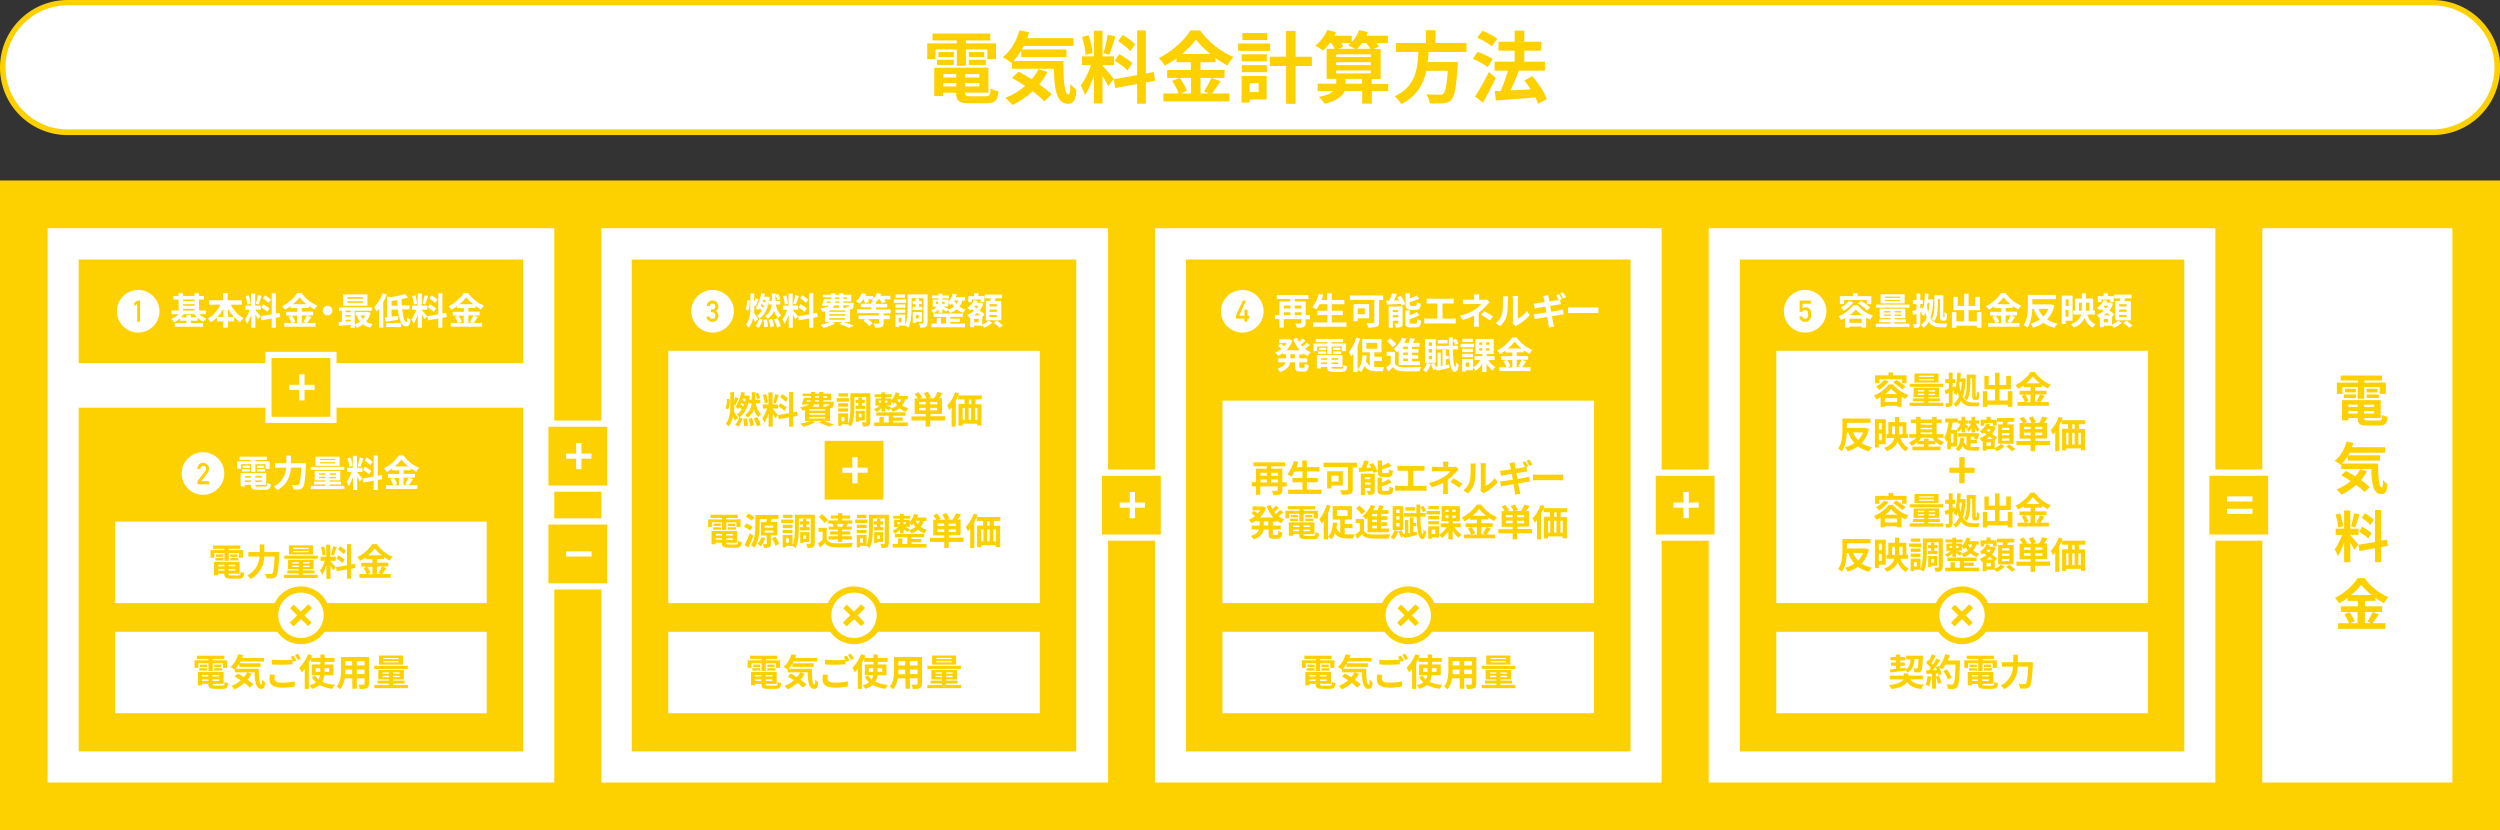
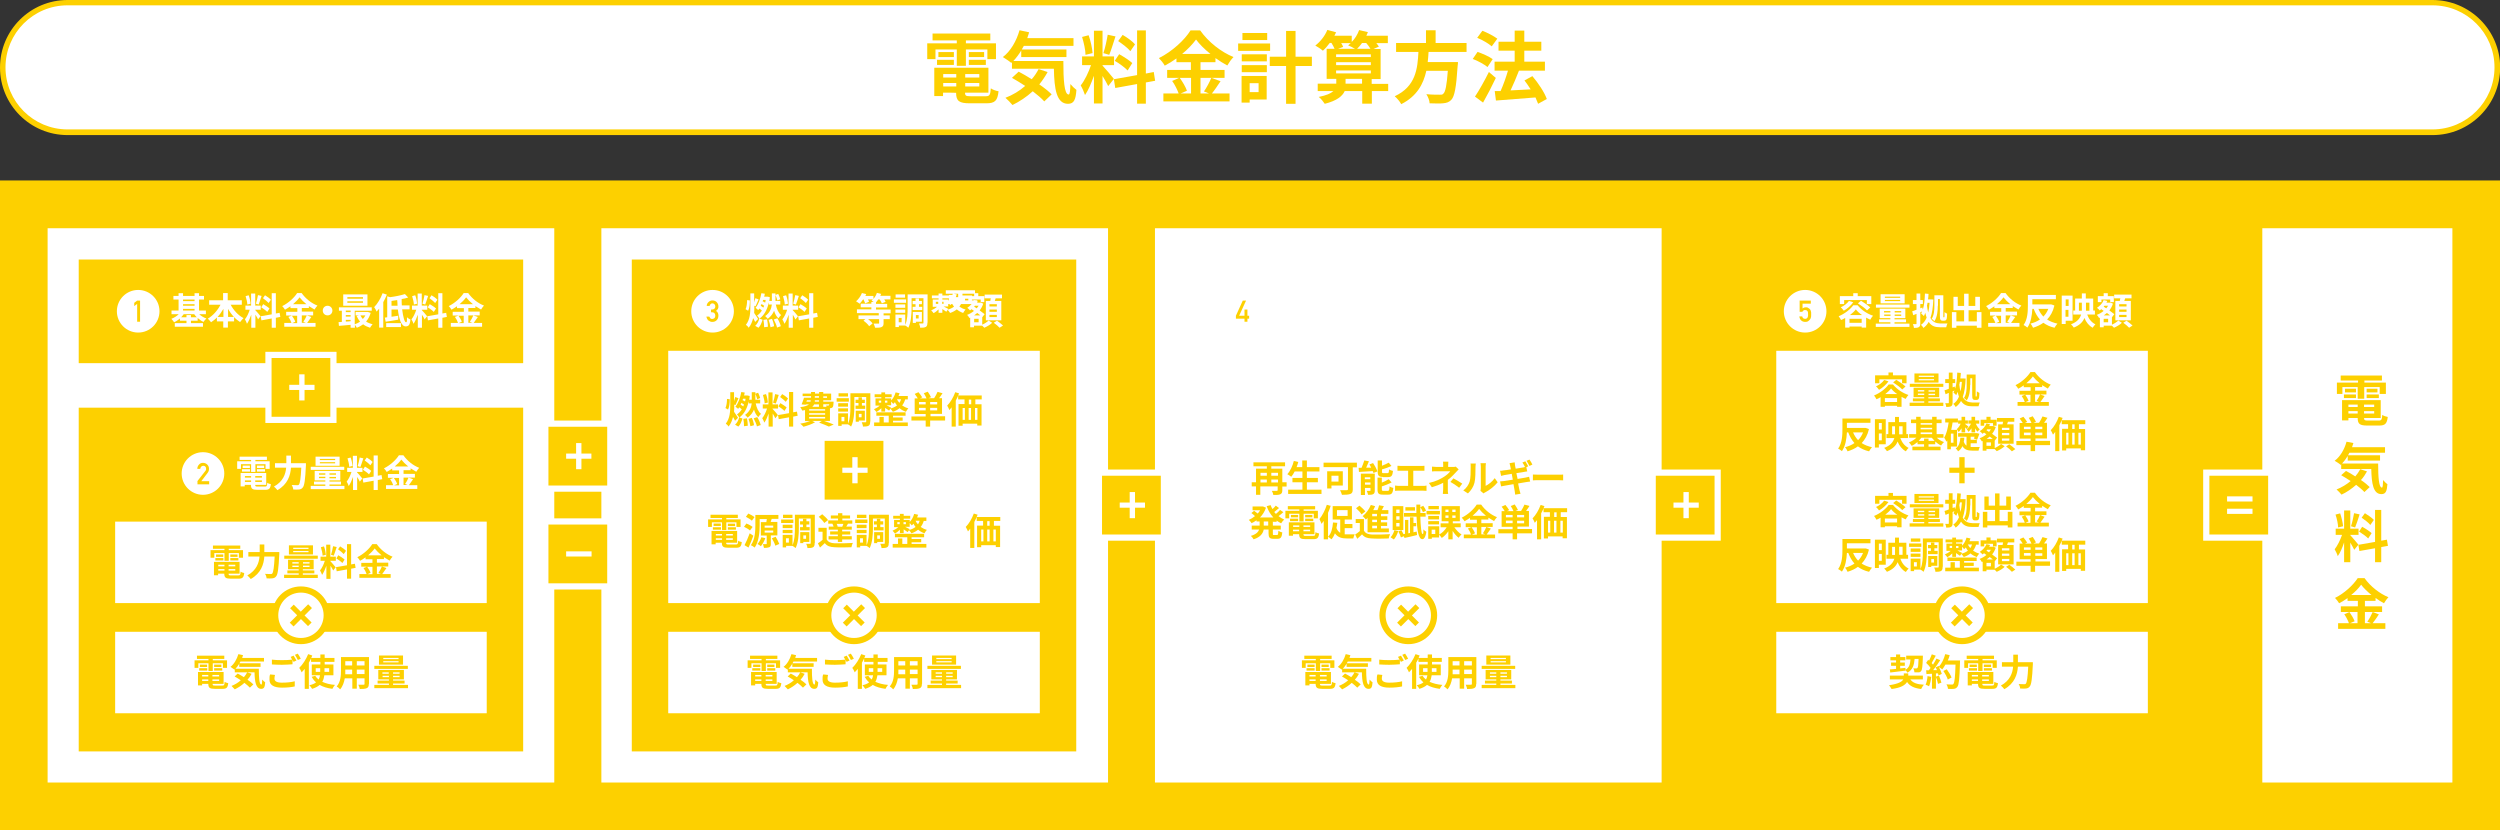
<svg xmlns="http://www.w3.org/2000/svg" id="_レイヤー_1" data-name="レイヤー_1" version="1.1" viewBox="0 0 1454.6 483">
  <rect x="0" y="0" width="1454.6" height="483" fill="#333333" stroke="none" />
  <defs>
    <style>
      .st0 {
        fill: #fdd000;
      }

      .st1 {
        fill: #fff;
      }
    </style>
  </defs>
  <rect class="st0" x="0" y="105" width="1454.6" height="378" />
  <rect class="st1" x="1316.3" y="132.8" width="110.6" height="322.5" />
  <rect class="st1" x="27.7" y="132.8" width="294.8" height="322.5" />
  <rect class="st0" x="45.8" y="151" width="258.6" height="60.3" />
  <rect class="st0" x="45.8" y="237.2" width="258.6" height="200" />
  <g>
    <g>
      <path class="st1" d="M115.9,182.8c1.1,1,2.6,2,4.2,2.5-.6.5-1.3,1.4-1.7,2-1.2-.5-2.3-1.3-3.4-2.3v1.6h-3.9v1.4h7v2.1h-16.4v-2.1h6.8v-1.4h-3.8v-1.3c-1.1.9-2.2,1.7-3.4,2.2-.4-.6-1.1-1.5-1.6-2,1.6-.6,3.2-1.6,4.3-2.7h-4.2v-2.1h4.1v-6.4h-3v-2.1h3v-1.6h2.6v1.6h6.7v-1.6h2.6v1.6h2.9v2.1h-2.9v6.4h4v2.1h-3.9ZM114.5,184.6c-.6-.6-1.1-1.2-1.5-1.8h-6.1c-.4.6-1,1.2-1.5,1.8h3.1v-1.3h2.6v1.3h3.4ZM106.5,174.3v.9h6.7v-.9h-6.7ZM106.5,177.9h6.7v-.9h-6.7v.9ZM106.5,180.7h6.7v-1h-6.7v1Z" />
      <path class="st1" d="M134.2,177.3c1.7,3.2,4.4,6.2,7.5,7.8-.6.5-1.5,1.6-2,2.3-1.2-.8-2.4-1.7-3.5-2.9v2.5h-3.6v3.6h-2.7v-3.6h-3.7v-2.3c-1,1.1-2.2,2-3.4,2.8-.5-.6-1.3-1.6-1.9-2.1,3-1.7,5.7-4.8,7.4-8.1h-6.6v-2.6h8.1v-4.2h2.7v4.2h8.2v2.6h-6.6ZM130,184.4v-4.7c-1,1.7-2.1,3.3-3.4,4.7h3.4ZM136.1,184.4c-1.3-1.4-2.5-3-3.4-4.7v4.7h3.4Z" />
      <path class="st1" d="M150.2,185.9c-.3-.7-.9-1.8-1.6-2.8v7.6h-2.4v-7.6c-.7,2-1.6,4-2.5,5.3-.2-.8-.8-1.9-1.2-2.6,1.1-1.3,2.2-3.6,2.8-5.6h-2.5v-2.4h3.3v-7h2.4v7h3.2v2.4h-3.2v.2c.6.6,2.7,3,3.1,3.6l-1.6,2ZM143.9,177.3c0-1.3-.5-3.4-1-5l1.8-.5c.6,1.6,1,3.6,1.1,4.9l-1.9.5ZM152.2,172.2c-.6,1.7-1.2,3.8-1.7,5l-1.6-.5c.5-1.4.9-3.5,1.2-5l2.2.5ZM160.5,184.9v5.8h-2.4v-5.4l-6,1.1-.4-2.4,6.4-1.1v-12.3h2.4v11.8l2.2-.4.4,2.4-2.6.5ZM153.2,177c1.2.7,2.8,1.7,3.6,2.5l-1.3,2c-.7-.8-2.3-1.9-3.5-2.7l1.2-1.9ZM156.3,176.3c-.7-.8-2.2-2-3.3-2.8l1.2-1.7c1.2.7,2.7,1.8,3.4,2.6l-1.3,1.9Z" />
      <path class="st1" d="M181.1,184.5c-.8,1.2-1.7,2.5-2.4,3.4h4.9v2.2h-18.2v-2.2h4.2c-.3-1-1-2.4-1.8-3.5l2-.8h-3.3v-2.2h6.5v-2.1h-4v-1.1c-1,.7-2.1,1.4-3.2,2-.3-.6-1-1.5-1.6-2.1,3.7-1.8,7.1-5,8.7-7.6h2.6c2.3,3.3,5.8,6,9.2,7.3-.6.6-1.2,1.5-1.7,2.3-1.1-.6-2.2-1.3-3.3-2v1.1h-4.1v2.1h6.6v2.2h-6.6v4.3h2.3l-1.4-.6c.7-1,1.6-2.6,2-3.7l2.5.9ZM169.8,183.6c.8,1.1,1.7,2.6,2,3.6l-1.8.8h2.9v-4.3h-3.1ZM178.3,177c-1.6-1.3-3-2.7-4-4-.9,1.3-2.3,2.7-3.8,4h7.8Z" />
      <path class="st1" d="M190.6,177.9c1.5,0,2.8,1.2,2.8,2.8s-1.2,2.8-2.8,2.8-2.8-1.2-2.8-2.8,1.2-2.8,2.8-2.8Z" />
      <path class="st1" d="M215.7,182c-.6,2-1.5,3.7-2.7,5.1,1.1.7,2.4,1.2,3.8,1.6-.5.5-1.2,1.4-1.5,2-1.5-.5-2.9-1.1-4-2-1.1.8-2.3,1.5-3.7,2-.2-.5-.7-1.2-1.1-1.7v1.7h-2.5v-1.7c-2.5.2-4.9.5-6.8.6l-.2-2.2c.6,0,1.2,0,1.9-.1v-6.5h-1.7v-2h19.1v2h-9.9v7.9c1.1-.4,2.2-.9,3.1-1.6-.8-.9-1.4-2-2-3.2l1.4-.4h-2v-2h7.1c0,0,1.6.5,1.6.5ZM213.8,177.9h-14.1v-6.6h14.1v6.6ZM201.2,180.7v.9h2.8v-.9h-2.8ZM201.2,184.2h2.8v-.9h-2.8v.9ZM201.2,187.1c.9,0,1.9-.1,2.8-.2v-.8h-2.8v1.1ZM211.2,172.9h-9.1v.9h9.1v-.9ZM211.2,175.3h-9.1v.9h9.1v-.9ZM209.7,183.5c.4.8.9,1.5,1.4,2.1.6-.6,1.1-1.3,1.5-2.1h-2.9Z" />
      <path class="st1" d="M225.1,171.4c-.6,1.5-1.3,3-2.1,4.4v14.8h-2.4v-11c-.5.6-1,1.2-1.5,1.7-.2-.6-.9-2-1.4-2.6,1.9-1.9,3.8-5,4.9-8.1l2.4.8ZM234,180.1c.5,4.2,1.4,7.4,2.2,7.4s.5-.9.6-2.9c.5.5,1.4,1.1,2,1.3-.3,3.3-1.1,4-2.8,4-2.5,0-3.9-4.4-4.5-9.8h-3.7v4.2c1.2-.2,2.6-.4,3.9-.6v2.3c-2.4.4-5.1.9-7.3,1.2l-.5-2.4c.4,0,.9-.1,1.4-.2v-12.2l1.7.5c3.1-.4,6.5-1.1,8.6-1.8l1.9,2c-1.1.4-2.4.7-3.8.9,0,1.2,0,2.5.1,3.7h4.5v2.3h-4.3ZM224.7,188h8.6v2.3h-8.6v-2.3ZM231.3,177.8c0-1.1-.1-2.2-.2-3.2-1.1.2-2.2.3-3.3.5v2.8h3.5Z" />
      <path class="st1" d="M247.1,185.9c-.3-.7-.9-1.8-1.6-2.8v7.6h-2.4v-7.6c-.7,2-1.6,4-2.5,5.3-.2-.8-.8-1.9-1.2-2.6,1.1-1.3,2.2-3.6,2.8-5.6h-2.5v-2.4h3.3v-7h2.4v7h3.2v2.4h-3.2v.2c.6.6,2.7,3,3.1,3.6l-1.6,2ZM240.8,177.3c0-1.3-.5-3.4-1-5l1.8-.5c.6,1.6,1,3.6,1.1,4.9l-1.9.5ZM249.1,172.2c-.6,1.7-1.2,3.8-1.7,5l-1.6-.5c.5-1.4.9-3.5,1.2-5l2.2.5ZM257.4,184.9v5.8h-2.4v-5.4l-6,1.1-.4-2.4,6.4-1.1v-12.3h2.4v11.8l2.2-.4.4,2.4-2.6.5ZM250.1,177c1.2.7,2.8,1.7,3.6,2.5l-1.3,2c-.7-.8-2.3-1.9-3.5-2.7l1.2-1.9ZM253.2,176.3c-.7-.8-2.2-2-3.3-2.8l1.2-1.7c1.2.7,2.7,1.8,3.4,2.6l-1.3,1.9Z" />
      <path class="st1" d="M278,184.5c-.8,1.2-1.7,2.5-2.4,3.4h4.9v2.2h-18.2v-2.2h4.2c-.3-1-1-2.4-1.8-3.5l2-.8h-3.3v-2.2h6.5v-2.1h-4v-1.1c-1,.7-2.1,1.4-3.2,2-.3-.6-1-1.5-1.6-2.1,3.7-1.8,7.1-5,8.7-7.6h2.6c2.3,3.3,5.8,6,9.2,7.3-.6.6-1.2,1.5-1.7,2.3-1.1-.6-2.2-1.3-3.3-2v1.1h-4.1v2.1h6.6v2.2h-6.6v4.3h2.3l-1.4-.6c.7-1,1.6-2.6,2-3.7l2.5.9ZM266.7,183.6c.8,1.1,1.7,2.6,2,3.6l-1.8.8h2.9v-4.3h-3.1ZM275.2,177c-1.6-1.3-3-2.7-4-4-.9,1.3-2.3,2.7-3.8,4h7.8Z" />
    </g>
    <g>
      <circle class="st1" cx="80.4" cy="181.1" r="12.4" />
      <path class="st0" d="M79.8,176.8l-1.7,1.3v-1.9l1.7-1.3h1.7v12.3h-1.7v-10.5Z" />
    </g>
  </g>
  <g>
    <g>
      <path class="st1" d="M140.3,272.8h-2.3v-4.4h8.1v-.8h-6.7v-1.9h15.9v1.9h-6.7v.8h8.3v4.4h-2.4v-2.7h-5.9v4.5h-2.5v-4.5h-5.9v2.7ZM154.1,283.1c1.1,0,1.3-.3,1.4-2.2.5.4,1.5.7,2.1.8-.3,2.6-1,3.3-3.3,3.3h-4.5c-2.9,0-3.8-.6-3.8-2.9h0c0,0-3.6,0-3.6,0v.9h-2.4v-7.8h14.9v6.9h-6.4c0,.9.2,1,1.6,1h4.1ZM140.8,273h4.7v1.4h-4.7v-1.4ZM145.4,272.3h-4.2v-1.4h4.2v1.4ZM142.5,277v.9h3.6v-.9h-3.6ZM146.1,280.4v-.9h-3.6v.9h3.6ZM152.4,277h-3.9v.9h3.9v-.9ZM152.4,280.4v-.9h-3.9v.9h3.9ZM153.7,270.9v1.4h-4.2v-1.4h4.2ZM149.5,273h4.7v1.4h-4.7v-1.4Z" />
      <path class="st1" d="M178,269.5s0,.9,0,1.2c-.4,8.6-.9,11.8-1.8,12.9-.6.8-1.3,1.1-2.2,1.2-.8.1-2.1.1-3.4,0,0-.8-.4-1.9-.9-2.6,1.4.1,2.6.1,3.2.1s.7,0,1-.3c.6-.7,1.1-3.5,1.4-9.9h-6c-.3,4.5-1.9,9.7-7.9,13.1-.4-.6-1.4-1.6-2-2.1,5.3-2.9,6.8-7.3,7.1-11h-6.5v-2.6h6.6v-4.4h2.7v4.4h8.7Z" />
      <path class="st1" d="M200.4,282.7v1.9h-19.6v-1.9h8.5v-.8h-6.6v-1.7h6.6v-.7h-6.2v-5.5h14.9v5.5h-6.3v.7h6.7v1.7h-6.7v.8h8.6ZM200.3,273.4h-19.5v-1.8h19.5v1.8ZM197.6,271h-14v-5.3h14v5.3ZM185.6,276.2h3.7v-.8h-3.7v.8ZM189.3,278.2v-.8h-3.7v.8h3.7ZM195,267h-8.9v.7h8.9v-.7ZM195,268.9h-8.9v.7h8.9v-.7ZM195.5,275.4h-3.8v.8h3.8v-.8ZM195.5,277.5h-3.8v.8h3.8v-.8Z" />
      <path class="st1" d="M209.4,280.3c-.3-.7-.9-1.8-1.6-2.8v7.6h-2.4v-7.6c-.7,2-1.6,4-2.5,5.3-.2-.8-.8-1.9-1.2-2.6,1.1-1.3,2.2-3.6,2.8-5.6h-2.5v-2.4h3.3v-7h2.4v7h3.2v2.4h-3.2v.2c.6.6,2.7,3,3.1,3.6l-1.6,2ZM203.2,271.7c0-1.3-.5-3.4-1-5l1.8-.5c.6,1.6,1,3.6,1.1,4.9l-1.9.5ZM211.4,266.7c-.6,1.7-1.2,3.8-1.7,5l-1.6-.5c.5-1.4.9-3.5,1.2-5l2.2.5ZM219.8,279.3v5.8h-2.4v-5.4l-6,1.1-.4-2.4,6.4-1.1v-12.3h2.4v11.8l2.2-.4.4,2.4-2.6.5ZM212.4,271.5c1.2.7,2.8,1.7,3.6,2.5l-1.3,2c-.7-.8-2.3-1.9-3.5-2.7l1.2-1.9ZM215.5,270.7c-.7-.8-2.2-2-3.3-2.8l1.2-1.7c1.2.7,2.7,1.8,3.4,2.6l-1.3,1.9Z" />
      <path class="st1" d="M240.3,278.9c-.8,1.2-1.7,2.5-2.4,3.4h4.9v2.2h-18.2v-2.2h4.2c-.3-1-1-2.4-1.8-3.5l2-.8h-3.3v-2.2h6.5v-2.1h-4v-1.1c-1,.7-2.1,1.4-3.2,2-.3-.6-1-1.5-1.6-2.1,3.7-1.8,7.1-5,8.7-7.6h2.6c2.3,3.3,5.8,6,9.2,7.3-.6.6-1.2,1.5-1.7,2.3-1.1-.6-2.2-1.3-3.3-2v1.1h-4.1v2.1h6.6v2.2h-6.6v4.3h2.3l-1.4-.6c.7-1,1.6-2.6,2-3.7l2.5.9ZM229.1,278c.8,1.1,1.7,2.6,2,3.6l-1.8.8h2.9v-4.3h-3.1ZM237.5,271.4c-1.6-1.3-3-2.7-4-4-.9,1.3-2.3,2.7-3.8,4h7.8Z" />
    </g>
    <g>
      <circle class="st1" cx="118.1" cy="275.5" r="12.4" />
      <path class="st0" d="M114.8,280l4.7-6c.2-.2.3-.5.4-.7,0-.2,0-.4,0-.6,0-.5-.1-.9-.4-1.2-.3-.3-.7-.5-1.2-.5-.5,0-.9.2-1.2.5-.3.3-.5.7-.6,1.3h-1.7c0-1,.4-1.9,1-2.5.6-.7,1.4-1,2.3-1,1,0,1.9.4,2.5,1,.7.7,1,1.5,1,2.5,0,.8-.2,1.5-.7,2.2l-3.8,5h4.6v1.8h-6.8v-1.7Z" />
    </g>
  </g>
  <rect class="st1" x="67" y="303.5" width="216.2" height="47.4" />
  <g>
    <path class="st0" d="M124.8,324.5h-2.3v-4.4h8.1v-.8h-6.7v-1.9h15.9v1.9h-6.7v.8h8.3v4.4h-2.4v-2.7h-5.9v4.5h-2.5v-4.5h-5.9v2.7ZM138.6,334.8c1.1,0,1.3-.3,1.4-2.2.5.4,1.5.7,2.1.8-.3,2.6-1,3.3-3.3,3.3h-4.5c-2.9,0-3.8-.6-3.8-2.9h0c0,0-3.6,0-3.6,0v.9h-2.4v-7.8h14.9v6.9h-6.4c0,.9.2,1,1.6,1h4.1ZM125.3,324.7h4.7v1.4h-4.7v-1.4ZM129.9,324h-4.2v-1.4h4.2v1.4ZM127,328.6v.9h3.6v-.9h-3.6ZM130.6,332v-.9h-3.6v.9h3.6ZM136.9,328.6h-3.9v.9h3.9v-.9ZM136.9,332v-.9h-3.9v.9h3.9ZM138.2,322.6v1.4h-4.2v-1.4h4.2ZM134,324.7h4.7v1.4h-4.7v-1.4Z" />
    <path class="st0" d="M162.5,321.2s0,.9,0,1.2c-.4,8.6-.9,11.8-1.8,12.9-.6.8-1.3,1.1-2.2,1.2-.8.1-2.1.1-3.4,0,0-.8-.4-1.9-.9-2.6,1.4.1,2.6.1,3.2.1s.7,0,1-.3c.6-.7,1.1-3.5,1.4-9.9h-6c-.3,4.5-1.9,9.7-7.9,13.1-.4-.6-1.4-1.6-2-2.1,5.3-2.9,6.8-7.3,7.1-11h-6.5v-2.6h6.6v-4.4h2.7v4.4h8.7Z" />
    <path class="st0" d="M184.9,334.4v1.9h-19.6v-1.9h8.5v-.8h-6.6v-1.7h6.6v-.7h-6.2v-5.5h14.9v5.5h-6.3v.7h6.7v1.7h-6.7v.8h8.6ZM184.9,325.1h-19.5v-1.8h19.5v1.8ZM182.1,322.6h-14v-5.3h14v5.3ZM170.1,327.9h3.7v-.8h-3.7v.8ZM173.8,329.9v-.8h-3.7v.8h3.7ZM179.5,318.7h-8.9v.7h8.9v-.7ZM179.5,320.6h-8.9v.7h8.9v-.7ZM180.1,327.1h-3.8v.8h3.8v-.8ZM180.1,329.1h-3.8v.8h3.8v-.8Z" />
    <path class="st0" d="M193.9,332c-.3-.7-.9-1.8-1.6-2.8v7.6h-2.4v-7.6c-.7,2-1.6,4-2.5,5.3-.2-.8-.8-1.9-1.2-2.6,1.1-1.3,2.2-3.6,2.8-5.6h-2.5v-2.4h3.3v-7h2.4v7h3.2v2.4h-3.2v.2c.6.6,2.7,3,3.1,3.6l-1.6,2ZM187.7,323.4c0-1.3-.5-3.4-1-5l1.8-.5c.6,1.6,1,3.6,1.1,4.9l-1.9.5ZM195.9,318.3c-.6,1.7-1.2,3.8-1.7,5l-1.6-.5c.5-1.4.9-3.5,1.2-5l2.2.5ZM204.3,330.9v5.8h-2.4v-5.4l-6,1.1-.4-2.4,6.4-1.1v-12.3h2.4v11.8l2.2-.4.4,2.4-2.6.5ZM196.9,323.1c1.2.7,2.8,1.7,3.6,2.5l-1.3,2c-.7-.8-2.3-1.9-3.5-2.7l1.2-1.9ZM200,322.4c-.7-.8-2.2-2-3.3-2.8l1.2-1.7c1.2.7,2.7,1.8,3.4,2.6l-1.3,1.9Z" />
    <path class="st0" d="M224.8,330.6c-.8,1.2-1.7,2.5-2.4,3.4h4.9v2.2h-18.2v-2.2h4.2c-.3-1-1-2.4-1.8-3.5l2-.8h-3.3v-2.2h6.5v-2.1h-4v-1.1c-1,.7-2.1,1.4-3.2,2-.3-.6-1-1.5-1.6-2.1,3.7-1.8,7.1-5,8.7-7.6h2.6c2.3,3.3,5.8,6,9.2,7.3-.6.6-1.2,1.5-1.7,2.3-1.1-.6-2.2-1.3-3.3-2v1.1h-4.1v2.1h6.6v2.2h-6.6v4.3h2.3l-1.4-.6c.7-1,1.6-2.6,2-3.7l2.5.9ZM213.6,329.7c.8,1.1,1.7,2.6,2,3.6l-1.8.8h2.9v-4.3h-3.1ZM222,323.1c-1.6-1.3-3-2.7-4-4-.9,1.3-2.3,2.7-3.8,4h7.8Z" />
  </g>
  <rect class="st1" x="67" y="367.6" width="216.2" height="47.4" />
  <g>
    <path class="st0" d="M115.5,388.6h-2.3v-4.4h8.1v-.8h-6.7v-1.9h15.9v1.9h-6.7v.8h8.3v4.4h-2.4v-2.7h-5.9v4.5h-2.5v-4.5h-5.9v2.7ZM129.3,398.9c1.1,0,1.3-.3,1.4-2.2.5.4,1.5.7,2.1.8-.3,2.6-1,3.3-3.3,3.3h-4.5c-2.9,0-3.8-.6-3.8-2.9h0c0,0-3.6,0-3.6,0v.9h-2.4v-7.8h14.9v6.9h-6.4c0,.9.2,1,1.6,1h4.1ZM115.9,388.8h4.7v1.4h-4.7v-1.4ZM120.5,388.1h-4.2v-1.4h4.2v1.4ZM117.6,392.7v.9h3.6v-.9h-3.6ZM121.2,396.2v-.9h-3.6v.9h3.6ZM127.5,392.7h-3.9v.9h3.9v-.9ZM127.5,396.2v-.9h-3.9v.9h3.9ZM128.8,386.7v1.4h-4.2v-1.4h4.2ZM124.6,388.8h4.7v1.4h-4.7v-1.4Z" />
    <path class="st0" d="M150.6,389.1c0,5.2.2,9.2,1.5,9.2.3,0,.4-1.1.5-2.9.5.6,1.1,1.2,1.7,1.6-.2,2.7-.6,3.8-2.3,3.8-3.1,0-3.8-4.1-3.9-9.6h-11.5v-1.8l-.2.2c-.5-.4-1.7-1.2-2.3-1.6,2.1-1.6,3.7-4.4,4.6-7.4l2.7.6c-.2.5-.3,1.1-.5,1.6h12.7v2.1h-13.7c-.2.3-.4.7-.6,1h12.3v2.1h-12.4v-1.8c-.7,1.1-1.4,2.1-2.2,2.9h13.8ZM146.3,392.2c-.6,1.2-1.4,2.3-2.3,3.3,1.4.9,2.6,1.9,3.4,2.7l-2,1.9c-.8-.8-1.9-1.8-3.2-2.8-1.7,1.6-3.6,2.8-5.6,3.8-.4-.5-1.4-1.5-1.9-2,2-.8,3.9-1.9,5.4-3.3-1.2-.8-2.5-1.6-3.6-2.2l1.8-1.7c1.1.6,2.4,1.3,3.6,2.1.8-.9,1.4-1.8,1.9-2.8l2.5.8Z" />
    <path class="st0" d="M160,392.7c-.2.8-.3,1.4-.3,2.2,0,1.4,1.3,2.3,4.3,2.3s5.6-.3,7.5-.8v3c-1.8.4-4.4.7-7.4.7-4.9,0-7.3-1.6-7.3-4.6s.2-2.3.4-3.1l2.8.3ZM170.8,381.4c.5.8,1.3,2.2,1.7,2.9l-1.7.8c-.2-.3-.4-.8-.6-1.2v2.6c-1.5.1-4.1.3-6.2.3s-4.1-.1-5.8-.2v-2.8c1.6.2,3.6.3,5.8.3s4.4-.1,6-.3c-.3-.6-.6-1.1-.9-1.6l1.7-.7ZM173.3,380.4c.6.8,1.4,2.2,1.7,2.9l-1.7.7c-.5-.9-1.1-2.2-1.7-3l1.7-.7Z" />
    <path class="st0" d="M188.7,393c-.2,1.3-.5,2.6-1.2,3.7,2,.9,4.5,1.6,7.4,1.8-.5.6-1.2,1.6-1.5,2.3-2.9-.4-5.4-1.1-7.4-2.3-1,.9-2.5,1.7-4.4,2.3-.3-.6-1.1-1.6-1.6-2.1,1.7-.4,3-.9,3.9-1.7-1.1-.9-1.9-2-2.6-3.2l2.1-.6c.5.8,1.2,1.6,2,2.2.4-.8.7-1.6.8-2.5h-4.8v-6.3h5v-1.5h-5.4v-2c-.4.8-.8,1.7-1.3,2.5v15.2h-2.4v-11.6c-.6.7-1.2,1.4-1.8,2-.2-.6-.9-2-1.4-2.6,2-1.9,4-5,5.2-8l2.4.8c-.2.5-.4.9-.6,1.4h5.3v-2h2.5v2h5.7v2.3h-5.7v1.5h5.1v6.3h-5.3ZM186.3,390.9v-2.1h-2.6v2.1h2.6ZM188.8,388.8v2.1h2.7v-2.1h-2.7Z" />
    <path class="st0" d="M214.6,397.9c0,1.4-.3,2.1-1.2,2.5-.9.4-2.2.5-4.1.5,0-.7-.5-1.8-.8-2.5,1.2,0,2.6,0,3,0s.6-.1.6-.5v-3.2h-4.5v6h-2.6v-6h-4.4c-.4,2.3-1.2,4.7-2.7,6.4-.4-.5-1.4-1.4-2-1.7,2.3-2.6,2.5-6.4,2.5-9.4v-7.7h16.3v15.6ZM204.9,392.2v-2.6h-4v.4c0,.7,0,1.5,0,2.3h4.1ZM200.9,384.7v2.5h4v-2.5h-4ZM212.1,384.7h-4.5v2.5h4.5v-2.5ZM212.1,392.2v-2.6h-4.5v2.6h4.5Z" />
    <path class="st0" d="M237.4,398.5v1.9h-19.6v-1.9h8.5v-.8h-6.6v-1.7h6.6v-.7h-6.2v-5.5h14.9v5.5h-6.3v.7h6.7v1.7h-6.7v.8h8.6ZM237.3,389.2h-19.5v-1.8h19.5v1.8ZM234.5,386.7h-14v-5.3h14v5.3ZM222.5,392h3.7v-.8h-3.7v.8ZM226.3,394v-.8h-3.7v.8h3.7ZM231.9,382.8h-8.9v.7h8.9v-.7ZM231.9,384.7h-8.9v.7h8.9v-.7ZM232.5,391.2h-3.8v.8h3.8v-.8ZM232.5,393.2h-3.8v.8h3.8v-.8Z" />
  </g>
  <g>
    <g>
      <rect class="st0" x="156.2" y="206.5" width="37.8" height="37.8" />
      <path class="st1" d="M192.2,208.3v34.2h-34.2v-34.2h34.2M195.8,204.7h-41.4v41.4h41.4v-41.4h0Z" />
    </g>
    <path class="st1" d="M174.1,226.9h-5.8v-3h5.8v-6.1h3.1v6.1h5.8v3h-5.8v6.1h-3.1v-6.1Z" />
  </g>
  <g>
    <path class="st1" d="M175.1,373.1c-8.3,0-15-6.7-15-15s6.7-15,15-15,15,6.7,15,15-6.7,15-15,15Z" />
    <path class="st0" d="M175.1,344.8c7.3,0,13.2,5.9,13.2,13.2s-5.9,13.2-13.2,13.2-13.2-5.9-13.2-13.2,5.9-13.2,13.2-13.2M175.1,341.2c-9.3,0-16.8,7.5-16.8,16.8s7.5,16.8,16.8,16.8,16.8-7.5,16.8-16.8-7.5-16.8-16.8-16.8h0Z" />
  </g>
  <path class="st0" d="M172.9,358l-4.1-4.1,2.1-2.1,4.1,4.1,4.3-4.3,2.2,2.2-4.3,4.3,4.1,4.1-2.1,2.1-4.1-4.1-4.3,4.3-2.2-2.2,4.3-4.3Z" />
  <rect class="st1" x="349.9" y="132.8" width="294.8" height="322.5" />
  <rect class="st0" x="367.6" y="151" width="258.6" height="286.2" />
  <g>
    <g>
      <path class="st1" d="M433.8,179.9c.6-1.2.9-3.4.9-5.3l1.6.2c0,2.1-.2,4.5-1,6l-1.5-.9ZM439.3,187.2c-.3-.6-.6-1.4-1.1-2.1-.5,2-1.2,3.9-2.6,5.6-.3-.6-1.1-1.4-1.6-1.7,2.4-3.1,2.6-7.1,2.6-10.8v-7.5h2.2v5.3c.3-.9.5-1.7.7-2.5l1.9.7c-.6,1.4-1.3,3-1.8,4l-.7-.3v.3c0,1.3,0,2.6-.1,3.9.6.9,2,2.9,2.3,3.5l-1.7,1.7ZM447.3,176.2c-1,4.3-2.8,7.3-5.4,9.2l1.8.6c-.5,1.7-1.2,3.6-2.4,4.7l-1.9-1.1c1.2-1.1,2-2.7,2.4-4.3h0c-.3-.5-.9-1.3-1.3-1.7,1.1-.7,2-1.7,2.8-2.9-.4-.4-1-.9-1.5-1.2-.2.3-.4.6-.6.9-.3-.3-1.2-1-1.6-1.3,1.7-2,2.8-5.2,3.4-8.5l2,.3c-.1.6-.2,1.2-.4,1.7h2c0,0,1.3.3,1.3.3,0,.8-.2,1.5-.3,2.2h1.5v-4.4h2.1v4.4h2.8v2.1h-2.6c.5,2.5,1.5,4.9,3.1,6.1-.5.4-1.2,1.3-1.6,1.9-1.1-1-2-2.6-2.5-4.4-.7,1.7-1.8,3.3-3.7,4.7-.3-.5-1.1-1.2-1.5-1.6,2.7-1.9,3.6-4.3,3.9-6.7h-1.7v-1ZM444.1,179.1c.2-.4.3-.8.5-1.2-.4-.3-1-.7-1.5-1-.2.4-.3.7-.5,1,.5.3,1.1.7,1.6,1.1ZM444,174.5c0,.3-.2.6-.3.8.5.2,1,.5,1.5.8.1-.5.3-1.1.3-1.6h-1.5ZM446.3,185.8c.3,1.4.5,3.1.5,4.3l-2.2.3c0-1.1-.1-2.9-.4-4.3l2-.3ZM449.2,185.6c.6,1.3,1.1,3.1,1.2,4.2l-2.1.6c-.1-1.1-.6-2.9-1.1-4.3l2-.6ZM452.3,185.2c.9,1.4,1.7,3.4,2,4.6l-2.2.8c-.2-1.2-1.1-3.2-1.9-4.7l2-.7ZM452.3,174.8c-.2-.9-.7-2.2-1.1-3.2l1.6-.6c.5,1,1,2.3,1.2,3.1l-1.7.7Z" />
      <path class="st1" d="M462.8,185.9c-.3-.7-.9-1.8-1.5-2.8v7.6h-2.4v-7.6c-.7,2-1.5,4-2.5,5.3-.2-.8-.8-1.9-1.2-2.6,1.1-1.3,2.2-3.6,2.8-5.6h-2.5v-2.4h3.3v-7h2.4v7h3.2v2.4h-3.2v.2c.6.6,2.7,3,3.1,3.6l-1.6,2ZM456.6,177.3c0-1.3-.5-3.4-1-5l1.8-.5c.6,1.6,1,3.6,1.1,4.9l-1.9.5ZM464.8,172.2c-.6,1.7-1.2,3.8-1.7,5l-1.6-.5c.5-1.4.9-3.5,1.2-5l2.2.5ZM473.2,184.9v5.8h-2.4v-5.4l-6,1.1-.4-2.4,6.4-1.1v-12.3h2.4v11.8l2.2-.4.4,2.4-2.6.5ZM465.8,177c1.2.7,2.8,1.7,3.6,2.5l-1.3,2c-.7-.8-2.3-1.9-3.5-2.7l1.2-1.9ZM468.9,176.3c-.7-.8-2.2-2-3.3-2.8l1.2-1.7c1.2.7,2.7,1.8,3.4,2.6l-1.3,1.9Z" />
-       <path class="st1" d="M491.1,187.4c2.1.7,4.3,1.5,5.7,2.1l-2.8,1.2c-1.3-.6-3.5-1.6-5.7-2.3l1.6-1h-5.7l1.7.8c-1.8,1.1-4.5,2-6.7,2.6-.4-.5-1.3-1.4-1.9-1.8,2-.3,4.2-.9,5.7-1.5h-2.9v-6.4c-.5.1-1,.2-1.6.3-.2-.5-.8-1.5-1.2-2,2.7-.3,4.2-.9,5.1-1.6h-1.9v.2c0,0-2.4-.2-2.4-.2.5-1.1,1-2.6,1.4-3.9h4.1v-.9h-4.9v-1.5h4.9v-.9h2.3v.9h2.4v-.9h2.4v.9h4.6v3.9h-4.6v.8h6s0,.4,0,.7c-.1,1.4-.2,2.2-.6,2.6-.3.3-.8.5-1.2.5,0,0-.2,0-.3,0v7.4h-3.3ZM481,176.2h2.3c0-.3.1-.5.1-.8h-2.2l-.3.8ZM491.8,180.6h-9.3v.8h9.3v-.8ZM491.8,182.8h-9.3v.9h9.3v-.9ZM482.5,186h9.3v-.9h-9.3v.9ZM485.4,177.7c-.2.5-.6,1-1.1,1.4h3.9v-1.4h-2.9ZM488.2,175.4h-2.4c0,.3,0,.6,0,.8h2.5v-.8ZM485.8,173.9h2.4v-.9h-2.4v.9ZM490.7,173v.9h2.2v-.9h-2.2ZM490.7,177.7v1.4h1.9c0-.3-.2-.5-.3-.7.5,0,.9,0,1.2,0,.2,0,.3,0,.5-.2,0-.1.2-.3.2-.6h-3.4Z" />
      <path class="st1" d="M514.1,182.2v1.3h3.6v2.2h-3.6v2.3c0,1.3-.3,1.9-1.2,2.3-.9.4-2.1.4-3.7.4-.2-.7-.6-1.7-.9-2.4,1.1,0,2.4,0,2.7,0s.5,0,.5-.3v-2.3h-6.4c1,.8,2.1,1.7,2.6,2.5l-2,1.6c-.6-1-2-2.3-3.3-3.2l1.1-.9h-4v-2.2h11.8v-1.3h-12.7v-2.2h8.4v-1.2h-6.2v-2.1h6.2v-1h1.3c-.5-.3-.9-.6-1.2-.8.3-.2.5-.5.8-.7h-2.9c.3.5.5,1,.6,1.4l-2.2.9c-.2-.6-.6-1.5-1-2.3h-.2c-.6.9-1.4,1.8-2,2.5-.5-.4-1.6-1.1-2.1-1.4,1.4-1.2,2.7-3,3.4-4.8l2.5.6c-.2.4-.3.7-.5,1.1h4.7v1.7c.9-1,1.6-2.2,2-3.5l2.5.6c-.1.3-.3.7-.5,1.1h5.9v2.1h-3.6c.3.5.6,1,.8,1.4l-2.2.9c-.2-.6-.8-1.5-1.3-2.3h-.8c-.4.6-.8,1.2-1.3,1.7v.9h6.5v2.1h-6.5v1.2h8.5v2.2h-4.3Z" />
      <path class="st1" d="M527.2,176.2h-7.1v-2h7.1v2ZM539.6,187.8c0,1.2-.2,2-.9,2.4-.7.4-1.8.5-3.3.5,0-.7-.4-1.8-.7-2.5.9,0,1.9,0,2.2,0s.4,0,.4-.4v-14.3h-6.9v5.8c0,3.4-.3,8.3-1.9,11.4-.4-.4-1.2-1-1.8-1.3h-3.7v.9h-2v-7.3h5.7v6c1.3-2.8,1.4-6.7,1.4-9.7v-8h11.6v16.4ZM526.7,179.1h-5.7v-2h5.7v2ZM521,180.1h5.7v1.9h-5.7v-1.9ZM526.6,173.2h-5.5v-1.9h5.5v1.9ZM524.6,185h-1.7v2.5h1.7v-2.5ZM532.7,178.5v-1.5h-1.7v-1.9h1.7v-1.4h2v1.4h1.7v1.9h-1.7v1.5h1.9v1.9h-5.6v-1.9h1.7ZM532.9,187.2v.7h-1.8v-6.4h5.3v5.7h-3.5ZM532.9,183.3v2h1.6v-2h-1.6Z" />
-       <path class="st1" d="M560,174.8c-.4,1.4-1,2.6-1.8,3.6,1,.7,2.2,1.3,3.6,1.7-.5.5-1.1,1.4-1.4,2-1.4-.5-2.7-1.2-3.7-2.1-1.1.9-2.4,1.6-3.9,2.1-.3-.5-1-1.4-1.4-1.8l-.8,1.1c-.5-.4-1.5-1.1-2.3-1.6v2.2h-2.2v-2c-.9.9-1.9,1.7-2.9,2.2-.3-.5-1-1.2-1.4-1.6,1.1-.5,2.4-1.2,3.4-2.1h-2.5v-4.2h3.4v-.7h-3.9v-1.7h3.9v-1.1h2.2v1.1h3.8v1.7h-3.8v.7h3.5v1.2c1.2-1.2,2.1-2.9,2.6-4.7l2.3.5c-.2.6-.4,1.1-.6,1.6h5.4v2h-1.4ZM552.9,188.3h8.6v2.1h-19.6v-2.1h3.1v-3.2h2.5v3.2h2.9v-3.9h-7.2v-2h17v2h-7.3v1h5.6v1.9h-5.6v1.1ZM544.5,176.8h1.4v-1.2h-1.4v1.2ZM548.2,175.6v1.2h1.4v-1.2h-1.4ZM551.3,180.2c1.5-.4,2.8-1,3.8-1.8-.5-.6-.9-1.2-1.2-1.9-.3.4-.6.7-1,1-.2-.3-.8-.9-1.2-1.4v2.2h-2.7c.9.5,2.3,1.2,2.7,1.4l-.4.5ZM555.1,174.8c.3.7.8,1.4,1.4,2.1.4-.6.8-1.3,1-2.1h-2.4Z" />
+       <path class="st1" d="M560,174.8c-.4,1.4-1,2.6-1.8,3.6,1,.7,2.2,1.3,3.6,1.7-.5.5-1.1,1.4-1.4,2-1.4-.5-2.7-1.2-3.7-2.1-1.1.9-2.4,1.6-3.9,2.1-.3-.5-1-1.4-1.4-1.8l-.8,1.1c-.5-.4-1.5-1.1-2.3-1.6v2.2h-2.2v-2c-.9.9-1.9,1.7-2.9,2.2-.3-.5-1-1.2-1.4-1.6,1.1-.5,2.4-1.2,3.4-2.1h-2.5v-4.2h3.4v-.7h-3.9v-1.7h3.9v-1.1h2.2v1.1h3.8v1.7h-3.8v.7h3.5v1.2c1.2-1.2,2.1-2.9,2.6-4.7l2.3.5c-.2.6-.4,1.1-.6,1.6h5.4v2h-1.4Zh8.6v2.1h-19.6v-2.1h3.1v-3.2h2.5v3.2h2.9v-3.9h-7.2v-2h17v2h-7.3v1h5.6v1.9h-5.6v1.1ZM544.5,176.8h1.4v-1.2h-1.4v1.2ZM548.2,175.6v1.2h1.4v-1.2h-1.4ZM551.3,180.2c1.5-.4,2.8-1,3.8-1.8-.5-.6-.9-1.2-1.2-1.9-.3.4-.6.7-1,1-.2-.3-.8-.9-1.2-1.4v2.2h-2.7c.9.5,2.3,1.2,2.7,1.4l-.4.5ZM555.1,174.8c.3.7.8,1.4,1.4,2.1.4-.6.8-1.3,1-2.1h-2.4Z" />
      <path class="st1" d="M571.5,188.9c1.4-.6,2.9-1.6,3.7-2.4l2.1,1.3c-1.1,1.1-3,2.2-4.6,2.9-.3-.3-.8-.8-1.2-1.2h-4.8v.9h-2.2v-5.6l-.5.2c-.3-.6-.8-1.4-1.3-1.8,1.4-.5,2.8-1.3,4-2.3l-1.4-1c-.3.3-.6.5-.9.7-.3-.4-1.1-1.2-1.6-1.5,1.7-1.1,3.2-2.7,3.9-4.5l2.1.5c-.2.3-.3.7-.5,1h2.4c0-.1,1.4.6,1.4.6-.5,1.5-1.2,2.8-2.1,3.9,1.1.8,2.2,1.6,2.9,2.2l-1.4,1.8h0s0,4.4,0,4.4ZM565.5,175.8h-2.1v-3.5h3.4v-1.7h2.4v1.7h3.5v3.5h-2.1v-1.5h-5.1v1.5ZM569.4,185.5h-2.6v2h2.6v-2ZM570.4,183.5c-.5-.4-1.2-.9-1.8-1.4-.6.5-1.2,1-1.8,1.4h3.6ZM567.3,177.8c-.2.2-.3.4-.5.6l1.5,1c.4-.5.8-1,1.1-1.5h-2.1ZM576.2,175.1c0-.5.2-1,.3-1.5h-3.6v-2.2h10.1v2.2h-3.7c-.2.5-.3,1-.5,1.5h3.8v11.3h-9v-11.3h2.7ZM580,177h-4.3v1.3h4.3v-1.3ZM580,180.1h-4.3v1.3h4.3v-1.3ZM580,183.2h-4.3v1.3h4.3v-1.3ZM580.1,186.6c1.1.8,2.7,2,3.5,2.8l-2,1.3c-.7-.8-2.2-2.1-3.4-2.9l1.9-1.2Z" />
    </g>
    <g>
      <circle class="st1" cx="414.6" cy="181.1" r="12.4" />
      <path class="st0" d="M413.7,180.1h.6c.6,0,1-.2,1.4-.5.3-.3.5-.7.5-1.3,0-.5-.2-1-.5-1.3-.3-.3-.7-.5-1.2-.5-.4,0-.7.1-1,.4-.3.2-.5.6-.6,1.1h-1.7c0-.9.4-1.7,1.1-2.3.6-.6,1.4-.9,2.2-.9,1.1,0,2,.4,2.6,1.1.6.7.9,1.5.9,2.4,0,.5,0,.9-.3,1.4-.2.4-.6.8-1.1,1.2.5.3.9.7,1.1,1.2.2.5.3,1,.3,1.5,0,1.2-.4,2.1-1,2.7-.7.7-1.5,1-2.6,1-.8,0-1.5-.3-2.2-.8-.6-.5-1-1.3-1.2-2.3h1.7c.2.4.4.7.6,1,.3.3.7.4,1.1.4s.9-.2,1.3-.5c.3-.3.5-.8.5-1.4,0-.6-.2-1.1-.5-1.5-.3-.3-.8-.5-1.3-.5h-.7v-1.6Z" />
    </g>
  </g>
  <rect class="st1" x="388.8" y="204.1" width="216.2" height="146.8" />
  <g>
    <path class="st0" d="M414.3,306.6h-2.3v-4.4h8.1v-.8h-6.7v-1.9h15.9v1.9h-6.7v.8h8.3v4.4h-2.4v-2.7h-5.9v4.5h-2.5v-4.5h-5.9v2.7ZM428.1,316.8c1.1,0,1.3-.3,1.4-2.2.5.4,1.5.7,2.1.8-.3,2.6-1,3.3-3.3,3.3h-4.5c-2.9,0-3.8-.6-3.8-2.9h0c0,0-3.6,0-3.6,0v.9h-2.4v-7.8h14.9v6.9h-6.4c0,.9.2,1,1.5,1h4.1ZM414.8,306.8h4.7v1.4h-4.7v-1.4ZM419.4,306h-4.2v-1.4h4.2v1.4ZM416.5,310.7v.9h3.6v-.9h-3.6ZM420.1,314.1v-.9h-3.6v.9h3.6ZM426.4,310.7h-3.9v.9h3.9v-.9ZM426.4,314.1v-.9h-3.9v.9h3.9ZM427.7,304.7v1.4h-4.2v-1.4h4.2ZM423.5,306.8h4.7v1.4h-4.7v-1.4Z" />
    <path class="st0" d="M436.4,308.7c-.7-.7-2.2-1.6-3.5-2.2l1.4-1.9c1.2.5,2.8,1.3,3.6,2l-1.5,2ZM438.3,311.7c-.8,2.3-1.8,4.8-2.8,6.9l-2.3-1.4c.9-1.7,2.1-4.4,3-6.9l2.1,1.4ZM437.5,303c-.7-.7-2.3-1.7-3.5-2.3l1.4-1.9c1.2.5,2.8,1.4,3.6,2.1l-1.5,2ZM448.5,311.7v4.7c0,1.1-.2,1.7-.9,2-.8.3-1.7.4-3.1.4-.1-.7-.4-1.6-.6-2.2.7,0,1.6,0,1.9,0s.3,0,.3-.3v-4.7h-3.4v-7.8h3.2c0-.6.2-1.2.3-1.8h-4.2v3.6c0,3.8-.4,9.5-2.9,13-.5-.4-1.5-1.1-2.2-1.4,2.4-3.3,2.6-8.2,2.6-11.7v-5.9h13.4v2.3h-3.9c-.2.6-.4,1.2-.6,1.8h3.9v7.8h-3.8ZM445.3,313.1c-.6,1.7-1.6,3.5-2.6,4.7-.5-.4-1.4-1-2-1.3,1-.9,1.8-2.5,2.3-3.9l2.3.5ZM444.9,307h5v-1.2h-5v1.2ZM444.9,309.9h5v-1.2h-5v1.2ZM451.3,312.3c.8,1.3,1.7,3,2.1,4.2l-2.3,1c-.3-1.2-1.2-3-2-4.3l2.2-.9Z" />
    <path class="st0" d="M461.6,304.3h-7.1v-2h7.1v2ZM474,316c0,1.2-.2,2-.9,2.4-.7.4-1.8.5-3.3.5,0-.7-.4-1.8-.7-2.5.9,0,1.9,0,2.2,0s.4,0,.4-.4v-14.3h-6.9v5.8c0,3.4-.3,8.3-1.9,11.4-.4-.4-1.2-1-1.8-1.3h-3.7v.9h-2v-7.3h5.7v6c1.3-2.8,1.4-6.7,1.4-9.7v-8h11.6v16.4ZM461.1,307.3h-5.7v-2h5.7v2ZM455.4,308.3h5.7v1.9h-5.7v-1.9ZM461.1,301.4h-5.5v-1.9h5.5v1.9ZM459,313.2h-1.7v2.5h1.7v-2.5ZM467.2,306.7v-1.5h-1.7v-1.9h1.7v-1.4h2v1.4h1.7v1.9h-1.7v1.5h1.9v1.9h-5.6v-1.9h1.7ZM467.4,315.3v.7h-1.8v-6.4h5.3v5.7h-3.5ZM467.4,311.5v2h1.6v-2h-1.6Z" />
    <path class="st0" d="M481.1,314c.8,1.4,2.3,2,4.5,2.1,2.6.1,7.7,0,10.6-.2-.3.6-.7,1.8-.8,2.5-2.7.1-7.2.2-9.9,0-2.6-.1-4.3-.7-5.6-2.4-.9.8-1.7,1.7-2.8,2.6l-1.2-2.5c.8-.5,1.8-1.2,2.7-2v-4.7h-2.4v-2.3h4.8v6.9ZM479.6,304.3c-.6-1.1-2-2.5-3.2-3.6l2-1.5c1.2,1,2.7,2.4,3.4,3.4l-2.1,1.6ZM484.7,304.7h-2.8v-1.9h5.7v-1.1h-4.2v-1.8h4.2v-1.3h2.5v1.3h4.5v1.8h-4.5v1.1h5.8v1.9h-3,.5c-.4.7-.7,1.3-1,1.7h3.2v1.8h-5.6v1h4.7v1.8h-4.7v1h5.6v1.9h-5.6v1.4h-2.5v-1.4h-5.4v-1.9h5.4v-1h-4.5v-1.8h4.5v-1h-5.3v-1.8h2.8c-.1-.5-.4-1.2-.7-1.7h.3ZM490.1,306.4c.2-.5.5-1.1.6-1.6h-3.9c.3.5.5,1.2.6,1.6h-.6c0,.1,3.7.1,3.7.1h-.5Z" />
    <path class="st0" d="M504.7,304.3h-7.1v-2h7.1v2ZM517.1,316c0,1.2-.2,2-.9,2.4-.7.4-1.8.5-3.3.5,0-.7-.4-1.8-.7-2.5.9,0,1.9,0,2.2,0s.4,0,.4-.4v-14.3h-6.9v5.8c0,3.4-.3,8.3-1.9,11.4-.4-.4-1.2-1-1.8-1.3h-3.7v.9h-2v-7.3h5.7v6c1.3-2.8,1.4-6.7,1.4-9.7v-8h11.6v16.4ZM504.2,307.3h-5.7v-2h5.7v2ZM498.5,308.3h5.7v1.9h-5.7v-1.9ZM504.1,301.4h-5.5v-1.9h5.5v1.9ZM502.1,313.2h-1.7v2.5h1.7v-2.5ZM510.2,306.7v-1.5h-1.7v-1.9h1.7v-1.4h2v1.4h1.7v1.9h-1.7v1.5h1.9v1.9h-5.6v-1.9h1.7ZM510.4,315.3v.7h-1.8v-6.4h5.3v5.7h-3.5ZM510.4,311.5v2h1.6v-2h-1.6Z" />
    <path class="st0" d="M537.5,303c-.4,1.4-1,2.6-1.8,3.6,1,.7,2.2,1.3,3.6,1.7-.5.5-1.1,1.4-1.4,2-1.4-.5-2.7-1.2-3.7-2.1-1.1.9-2.4,1.6-3.9,2.1-.3-.5-1-1.4-1.4-1.8l-.8,1.1c-.5-.4-1.5-1.1-2.3-1.6v2.2h-2.2v-2c-.9.9-1.9,1.7-2.9,2.2-.3-.5-1-1.2-1.4-1.6,1.1-.5,2.4-1.2,3.4-2.1h-2.5v-4.2h3.4v-.7h-3.9v-1.7h3.9v-1.1h2.2v1.1h3.8v1.7h-3.8v.7h3.5v1.2c1.2-1.2,2.1-2.9,2.6-4.7l2.3.5c-.2.6-.4,1.1-.6,1.6h5.4v2h-1.4ZM530.4,316.5h8.6v2.1h-19.6v-2.1h3.1v-3.2h2.5v3.2h2.9v-3.9h-7.2v-2h17v2h-7.3v1h5.6v1.9h-5.6v1.1ZM522.1,305h1.4v-1.2h-1.4v1.2ZM525.7,303.8v1.2h1.4v-1.2h-1.4ZM528.9,308.4c1.5-.4,2.8-1,3.8-1.8-.5-.6-.9-1.2-1.2-1.9-.3.4-.6.7-1,1-.2-.3-.8-.9-1.2-1.4v2.2h-2.7c.9.5,2.3,1.2,2.7,1.4l-.4.5ZM532.7,303c.3.7.8,1.4,1.4,2.1.4-.6.8-1.3,1-2.1h-2.4Z" />
-     <path class="st0" d="M560.5,315.3h-8.5v3.5h-2.6v-3.5h-8.3v-2.4h8.3v-1.4h-6.4v-9.1h1.8c-.5-.8-1.2-1.9-1.8-2.6l2.2-1c.8.9,1.7,2.2,2.2,3l-1.3.6h3.8c-.3-.9-1-2-1.6-3l2.3-.9c.7,1,1.5,2.3,1.9,3.2l-1.5.6h3.3c.7-1.1,1.6-2.6,2-3.7l2.9.8c-.6,1-1.4,2.1-2,2.9h1.7v9.1h-6.7v1.4h8.5v2.4ZM549.4,304.6h-3.9v1.4h3.9v-1.4ZM549.4,309.5v-1.5h-3.9v1.5h3.9ZM556.1,304.6h-4.1v1.4h4.1v-1.4ZM556.1,308h-4.1v1.5h4.1v-1.5Z" />
    <path class="st0" d="M568.8,299.5c-.5,1.4-1.2,2.9-1.9,4.2v15.1h-2.4v-11.2c-.4.6-.9,1.1-1.3,1.6-.2-.6-.9-2-1.3-2.6,1.9-1.9,3.6-4.8,4.7-7.8l2.3.7ZM578.3,303.2v2.7h3.6v12.4h-2.5v-1.1h-8.5v1.2h-2.4v-12.6h3.5v-2.7h-3.7v-2.3h13.7v2.3h-3.7ZM570.9,315h1.3v-6.9h-1.3v6.9ZM574.4,308.1v6.9h1.4v-6.9h-1.4ZM575.8,303.2h-1.4v2.7h1.4v-2.7ZM579.4,308.1h-1.4v6.9h1.4v-6.9Z" />
  </g>
  <g>
    <path class="st0" d="M422.1,237.4c.6-1.2.9-3.4.9-5.3l1.6.2c0,2.1-.2,4.5-1,6l-1.5-.9ZM427.6,244.7c-.3-.6-.6-1.4-1.1-2.1-.5,2-1.2,3.9-2.6,5.6-.3-.6-1.1-1.4-1.6-1.7,2.4-3.1,2.6-7.1,2.6-10.8v-7.5h2.2v5.3c.3-.9.5-1.7.7-2.5l1.9.7c-.6,1.4-1.3,3-1.8,4l-.7-.3v.3c0,1.3,0,2.6-.1,3.9.6.9,2,2.9,2.3,3.5l-1.7,1.7ZM435.6,233.7c-1,4.3-2.8,7.3-5.4,9.2l1.8.6c-.5,1.7-1.2,3.6-2.4,4.7l-1.9-1.1c1.2-1.1,2-2.7,2.4-4.3h0c-.3-.5-.9-1.3-1.3-1.7,1.1-.7,2-1.7,2.8-2.9-.4-.4-1-.9-1.5-1.2-.2.3-.4.6-.6.9-.3-.3-1.2-1-1.6-1.3,1.7-2,2.8-5.2,3.4-8.5l2,.3c-.1.6-.2,1.2-.4,1.7h2c0,0,1.3.3,1.3.3,0,.8-.2,1.5-.3,2.2h1.5v-4.4h2.1v4.4h2.8v2.1h-2.6c.5,2.5,1.5,4.9,3.1,6.1-.5.4-1.2,1.3-1.6,1.9-1.1-1-2-2.6-2.5-4.4-.7,1.7-1.8,3.3-3.7,4.7-.3-.5-1.1-1.2-1.5-1.6,2.7-1.9,3.6-4.3,3.9-6.7h-1.7v-1ZM432.4,236.6c.2-.4.3-.8.5-1.2-.4-.3-1-.7-1.5-1-.2.4-.3.7-.5,1,.5.3,1.1.7,1.6,1.1ZM432.3,232c0,.3-.2.6-.3.8.5.2,1,.5,1.5.8.1-.5.3-1.1.3-1.6h-1.5ZM434.6,243.4c.3,1.4.5,3.1.5,4.3l-2.2.3c0-1.1-.1-2.9-.4-4.3l2-.3ZM437.5,243.2c.6,1.3,1.1,3.1,1.2,4.2l-2.1.6c-.1-1.1-.6-2.9-1.1-4.3l2-.6ZM440.6,242.7c.9,1.4,1.7,3.4,2,4.6l-2.2.8c-.2-1.2-1.1-3.2-1.9-4.7l2-.7ZM440.6,232.3c-.2-.9-.7-2.2-1.1-3.2l1.6-.6c.5,1,1,2.3,1.2,3.1l-1.7.7Z" />
    <path class="st0" d="M451.1,243.4c-.3-.7-.9-1.8-1.5-2.8v7.6h-2.4v-7.6c-.7,2-1.5,4-2.5,5.3-.2-.8-.8-1.9-1.2-2.6,1.1-1.3,2.2-3.6,2.8-5.6h-2.5v-2.4h3.3v-7h2.4v7h3.2v2.4h-3.2v.2c.6.6,2.7,3,3.1,3.6l-1.6,2ZM444.9,234.8c0-1.3-.5-3.4-1-5l1.8-.5c.6,1.6,1,3.6,1.1,4.9l-1.9.5ZM453.1,229.8c-.6,1.7-1.2,3.8-1.7,5l-1.6-.5c.5-1.4.9-3.5,1.2-5l2.2.5ZM461.5,242.4v5.8h-2.4v-5.4l-6,1.1-.4-2.4,6.4-1.1v-12.3h2.4v11.8l2.2-.4.4,2.4-2.6.5ZM454.1,234.6c1.2.7,2.8,1.7,3.6,2.5l-1.3,2c-.7-.8-2.3-1.9-3.5-2.7l1.2-1.9ZM457.2,233.8c-.7-.8-2.2-2-3.3-2.8l1.2-1.7c1.2.7,2.7,1.8,3.4,2.6l-1.3,1.9Z" />
    <path class="st0" d="M479.4,244.9c2.1.7,4.3,1.5,5.7,2.1l-2.8,1.2c-1.3-.6-3.5-1.5-5.7-2.3l1.6-1h-5.7l1.7.8c-1.8,1.1-4.5,2-6.7,2.6-.4-.5-1.3-1.4-1.9-1.8,2-.3,4.2-.9,5.7-1.5h-2.9v-6.4c-.5.1-1,.2-1.6.3-.2-.5-.8-1.5-1.2-2,2.7-.3,4.2-.9,5.1-1.6h-1.9v.2c0,0-2.4-.2-2.4-.2.5-1.1,1-2.6,1.4-3.9h4.1v-.9h-4.9v-1.5h4.9v-.9h2.3v.9h2.4v-.9h2.4v.9h4.6v3.9h-4.6v.8h6s0,.4,0,.7c-.1,1.4-.2,2.2-.6,2.6-.3.3-.8.5-1.2.5,0,0-.2,0-.3,0v7.4h-3.3ZM469.3,233.7h2.3c0-.3.1-.5.1-.8h-2.2l-.3.8ZM480.1,238.1h-9.3v.8h9.3v-.8ZM480.1,240.4h-9.3v.9h9.3v-.9ZM470.8,243.5h9.3v-.9h-9.3v.9ZM473.7,235.3c-.2.5-.6,1-1.1,1.4h3.9v-1.4h-2.9ZM476.5,232.9h-2.4v.8c0,0,2.4,0,2.4,0v-.8ZM474.1,231.4h2.4v-.9h-2.4v.9ZM479,230.6v.9h2.2v-.9h-2.2ZM479,235.3v1.4h1.9c0-.3-.2-.5-.3-.7.5,0,.9,0,1.2,0,.2,0,.3,0,.5-.2,0-.1.2-.3.2-.6h-3.4Z" />
    <path class="st0" d="M493.9,233.7h-7.1v-2h7.1v2ZM506.3,245.3c0,1.2-.2,2-.9,2.4-.7.4-1.8.5-3.3.5,0-.7-.4-1.8-.7-2.5.9,0,1.9,0,2.2,0s.4,0,.4-.4v-14.3h-6.9v5.8c0,3.4-.3,8.3-1.9,11.4-.4-.4-1.2-1-1.8-1.3h-3.7v.9h-2v-7.3h5.7v6c1.3-2.8,1.4-6.7,1.4-9.7v-8h11.6v16.4ZM493.4,236.6h-5.7v-2h5.7v2ZM487.7,237.6h5.7v1.9h-5.7v-1.9ZM493.4,230.7h-5.5v-1.9h5.5v1.9ZM491.3,242.6h-1.7v2.5h1.7v-2.5ZM499.5,236v-1.5h-1.7v-1.9h1.7v-1.4h2v1.4h1.7v1.9h-1.7v1.5h1.9v1.9h-5.6v-1.9h1.7ZM499.7,244.7v.7h-1.8v-6.4h5.3v5.7h-3.5ZM499.7,240.8v2h1.6v-2h-1.6Z" />
    <path class="st0" d="M526.7,232.3c-.4,1.4-1,2.6-1.8,3.6,1,.7,2.2,1.3,3.6,1.7-.5.5-1.1,1.4-1.4,2-1.4-.5-2.7-1.2-3.7-2.1-1.1.9-2.4,1.6-3.9,2.1-.3-.5-1-1.4-1.4-1.8l-.8,1.1c-.5-.4-1.5-1.1-2.3-1.6v2.2h-2.2v-2c-.9.9-1.9,1.7-2.9,2.2-.3-.5-1-1.2-1.4-1.6,1.1-.5,2.4-1.2,3.4-2.1h-2.5v-4.2h3.4v-.7h-3.9v-1.7h3.9v-1.1h2.2v1.1h3.8v1.7h-3.8v.7h3.5v1.2c1.2-1.2,2.1-2.9,2.6-4.7l2.3.5c-.2.6-.4,1.1-.6,1.6h5.4v2h-1.4ZM519.6,245.8h8.6v2.1h-19.6v-2.1h3.1v-3.2h2.5v3.2h2.9v-3.9h-7.2v-2h17v2h-7.3v1h5.6v1.9h-5.6v1.1ZM511.3,234.3h1.4v-1.2h-1.4v1.2ZM514.9,233.1v1.2h1.4v-1.2h-1.4ZM518.1,237.7c1.5-.4,2.8-1,3.8-1.8-.5-.6-.9-1.2-1.2-1.9-.3.4-.6.7-1,1-.2-.3-.8-.9-1.2-1.4v2.2h-2.7c.9.5,2.3,1.2,2.7,1.4l-.4.5ZM521.9,232.3c.3.7.8,1.4,1.4,2.1.4-.6.8-1.3,1-2.1h-2.4Z" />
    <path class="st0" d="M549.7,244.7h-8.5v3.5h-2.6v-3.5h-8.3v-2.4h8.3v-1.4h-6.4v-9.1h1.8c-.5-.8-1.2-1.9-1.8-2.6l2.2-1c.8.9,1.7,2.2,2.2,3l-1.3.6h3.8c-.3-.9-1-2-1.6-3l2.3-.9c.7,1,1.5,2.3,1.9,3.2l-1.5.6h3.3c.7-1.1,1.6-2.6,2-3.7l2.9.8c-.6,1-1.4,2.1-2,2.9h1.7v9.1h-6.7v1.4h8.5v2.4ZM538.6,233.9h-3.9v1.4h3.9v-1.4ZM538.6,238.8v-1.5h-3.9v1.5h3.9ZM545.3,233.9h-4.1v1.4h4.1v-1.4ZM545.3,237.3h-4.1v1.5h4.1v-1.5Z" />
    <path class="st0" d="M558,228.9c-.5,1.4-1.2,2.9-1.9,4.2v15.1h-2.4v-11.2c-.4.6-.9,1.1-1.3,1.6-.2-.6-.9-2-1.3-2.6,1.9-1.9,3.6-4.8,4.7-7.8l2.3.7ZM567.5,232.5v2.7h3.6v12.4h-2.5v-1.1h-8.5v1.2h-2.4v-12.6h3.5v-2.7h-3.7v-2.3h13.7v2.3h-3.7ZM560.1,244.3h1.3v-6.9h-1.3v6.9ZM563.6,237.4v6.9h1.4v-6.9h-1.4ZM565.1,232.5h-1.4v2.7h1.4v-2.7ZM568.7,237.4h-1.4v6.9h1.4v-6.9Z" />
  </g>
  <rect class="st1" x="388.8" y="367.6" width="216.2" height="47.4" />
  <g>
    <path class="st0" d="M437.3,388.6h-2.3v-4.4h8.1v-.8h-6.7v-1.9h15.9v1.9h-6.7v.8h8.3v4.4h-2.4v-2.7h-5.9v4.5h-2.5v-4.5h-5.9v2.7ZM451.1,398.9c1.1,0,1.3-.3,1.4-2.2.5.4,1.5.7,2.1.8-.3,2.6-1,3.3-3.3,3.3h-4.5c-2.9,0-3.8-.6-3.8-2.9h0c0,0-3.6,0-3.6,0v.9h-2.4v-7.8h14.9v6.9h-6.4c0,.9.2,1,1.5,1h4.1ZM437.7,388.8h4.7v1.4h-4.7v-1.4ZM442.4,388.1h-4.2v-1.4h4.2v1.4ZM439.4,392.7v.9h3.6v-.9h-3.6ZM443,396.2v-.9h-3.6v.9h3.6ZM449.4,392.7h-3.9v.9h3.9v-.9ZM449.4,396.2v-.9h-3.9v.9h3.9ZM450.6,386.7v1.4h-4.2v-1.4h4.2ZM446.4,388.8h4.7v1.4h-4.7v-1.4Z" />
    <path class="st0" d="M472.4,389.1c0,5.2.2,9.2,1.5,9.2.3,0,.4-1.1.5-2.9.5.6,1.1,1.2,1.7,1.6-.2,2.7-.6,3.8-2.3,3.8-3.1,0-3.8-4.1-3.9-9.6h-11.5v-1.8l-.2.2c-.5-.4-1.7-1.2-2.3-1.6,2.1-1.6,3.7-4.4,4.6-7.4l2.7.6c-.2.5-.3,1.1-.5,1.6h12.7v2.1h-13.7c-.2.3-.4.7-.6,1h12.3v2.1h-12.4v-1.8c-.7,1.1-1.4,2.1-2.2,2.9h13.8ZM468.1,392.2c-.6,1.2-1.4,2.3-2.3,3.3,1.4.9,2.6,1.9,3.4,2.7l-2,1.9c-.8-.8-1.9-1.8-3.2-2.8-1.7,1.6-3.6,2.8-5.6,3.8-.4-.5-1.4-1.5-1.9-2,2-.8,3.9-1.9,5.4-3.3-1.2-.8-2.5-1.6-3.6-2.2l1.8-1.7c1.1.6,2.4,1.3,3.6,2.1.8-.9,1.4-1.8,1.9-2.8l2.5.8Z" />
    <path class="st0" d="M481.8,392.7c-.2.8-.3,1.4-.3,2.2,0,1.4,1.3,2.3,4.3,2.3s5.6-.3,7.5-.8v3c-1.8.4-4.4.7-7.4.7-4.9,0-7.3-1.6-7.3-4.6s.2-2.3.4-3.1l2.8.3ZM492.6,381.4c.5.8,1.3,2.2,1.7,2.9l-1.7.8c-.2-.3-.4-.8-.6-1.2v2.6c-1.5.1-4.1.3-6.2.3s-4.1-.1-5.8-.2v-2.8c1.6.2,3.6.3,5.8.3s4.4-.1,6-.3c-.3-.6-.6-1.1-.9-1.6l1.7-.7ZM495.1,380.4c.6.8,1.4,2.2,1.7,2.9l-1.7.7c-.5-.9-1.1-2.2-1.7-3l1.7-.7Z" />
    <path class="st0" d="M510.5,393c-.2,1.3-.5,2.6-1.2,3.7,2,.9,4.5,1.6,7.4,1.8-.5.6-1.2,1.6-1.5,2.3-2.9-.4-5.4-1.1-7.4-2.3-1,.9-2.5,1.7-4.4,2.3-.3-.6-1.1-1.6-1.6-2.1,1.7-.4,3-.9,3.9-1.7-1.1-.9-1.9-2-2.6-3.2l2.1-.6c.5.8,1.2,1.6,2,2.2.4-.8.7-1.6.8-2.5h-4.8v-6.3h5v-1.5h-5.4v-2c-.4.8-.8,1.7-1.3,2.5v15.2h-2.4v-11.6c-.6.7-1.2,1.4-1.8,2-.2-.6-.9-2-1.4-2.6,2-1.9,4-5,5.2-8l2.4.8c-.2.5-.4.9-.6,1.4h5.3v-2h2.5v2h5.7v2.3h-5.7v1.5h5.1v6.3h-5.3ZM508.1,390.9v-2.1h-2.6v2.1h2.6ZM510.6,388.8v2.1h2.7v-2.1h-2.7Z" />
    <path class="st0" d="M536.4,397.9c0,1.4-.3,2.1-1.2,2.5-.9.4-2.2.5-4.1.5,0-.7-.5-1.8-.8-2.5,1.2,0,2.6,0,3,0s.6-.1.6-.5v-3.2h-4.5v6h-2.6v-6h-4.4c-.4,2.3-1.2,4.7-2.7,6.4-.4-.5-1.4-1.4-2-1.7,2.3-2.6,2.5-6.4,2.5-9.4v-7.7h16.3v15.6ZM526.7,392.2v-2.6h-4v.4c0,.7,0,1.5,0,2.3h4.1ZM522.7,384.7v2.5h4v-2.5h-4ZM533.9,384.7h-4.5v2.5h4.5v-2.5ZM533.9,392.2v-2.6h-4.5v2.6h4.5Z" />
    <path class="st0" d="M559.2,398.5v1.9h-19.6v-1.9h8.5v-.8h-6.6v-1.7h6.6v-.7h-6.2v-5.5h14.9v5.5h-6.3v.7h6.7v1.7h-6.7v.8h8.6ZM559.1,389.2h-19.5v-1.8h19.5v1.8ZM556.3,386.7h-14v-5.3h14v5.3ZM544.4,392h3.7v-.8h-3.7v.8ZM548.1,394v-.8h-3.7v.8h3.7ZM553.7,382.8h-8.9v.7h8.9v-.7ZM553.7,384.7h-8.9v.7h8.9v-.7ZM554.3,391.2h-3.8v.8h3.8v-.8ZM554.3,393.2h-3.8v.8h3.8v-.8Z" />
  </g>
  <g>
    <g>
      <rect class="st0" x="478" y="254.7" width="37.8" height="37.8" />
      <path class="st1" d="M514,256.5v34.2h-34.2v-34.2h34.2M517.6,252.9h-41.4v41.4h41.4v-41.4h0Z" />
    </g>
    <path class="st1" d="M495.9,275.1h-5.8v-3h5.8v-6.1h3.1v6.1h5.8v3h-5.8v6.1h-3.1v-6.1Z" />
  </g>
  <g>
    <path class="st1" d="M496.9,373.1c-8.3,0-15-6.7-15-15s6.7-15,15-15,15,6.7,15,15-6.7,15-15,15Z" />
    <path class="st0" d="M496.9,344.8c7.3,0,13.2,5.9,13.2,13.2s-5.9,13.2-13.2,13.2-13.2-5.9-13.2-13.2,5.9-13.2,13.2-13.2M496.9,341.2c-9.3,0-16.8,7.5-16.8,16.8s7.5,16.8,16.8,16.8,16.8-7.5,16.8-16.8-7.5-16.8-16.8-16.8h0Z" />
  </g>
  <path class="st0" d="M494.7,358l-4.1-4.1,2.1-2.1,4.1,4.1,4.3-4.3,2.2,2.2-4.3,4.3,4.1,4.1-2.1,2.1-4.1-4.1-4.3,4.3-2.2-2.2,4.3-4.3Z" />
  <rect class="st1" x="672" y="132.8" width="294.8" height="322.5" />
-   <rect class="st0" x="690.1" y="151" width="258.6" height="286.2" />
  <g>
    <g>
      <path class="st1" d="M762.2,185.8h-2.5v2.1c0,1.3-.3,2-1.2,2.4-.9.4-2.2.4-4,.4-.1-.7-.5-1.8-.9-2.4,1.2,0,2.6,0,2.9,0s.5-.1.5-.5v-2.1h-10.1v4.9h-2.5v-4.9h-2.5v-2.4h2.5v-7.9h6.3v-1.4h-7.8v-2.3h18.4v2.3h-8v1.4h6.4v7.9h2.5v2.4ZM747.1,177.8v1.7h3.7v-1.7h-3.7ZM747.1,183.4h3.7v-1.7h-3.7v1.7ZM753.3,177.8v1.7h3.9v-1.7h-3.9ZM757.2,183.4v-1.7h-3.9v1.7h3.9Z" />
      <path class="st1" d="M783.4,187.6v2.5h-19.4v-2.5h8.3v-4.3h-5.8v-2.5h5.8v-3.8h-4.5c-.6,1.2-1.3,2.3-2,3.1-.5-.4-1.7-1.2-2.3-1.5,1.7-1.8,3.1-4.8,3.8-7.7l2.6.6c-.3,1-.6,2-1,3h3.3v-3.9h2.7v3.9h7.3v2.5h-7.3v3.8h6.4v2.5h-6.4v4.3h8.4Z" />
      <path class="st1" d="M804.9,174.6h-2.5v12.8c0,1.6-.4,2.3-1.4,2.7-1.1.4-2.7.5-4.9.5-.2-.8-.7-2-1.1-2.7,1.5,0,3.4,0,3.9,0s.7-.2.7-.6v-12.8h-14.2v-2.6h19.4v2.6ZM790,185.3v1.6h-2.5v-10h9.1v8.3h-6.6ZM790,179.4v3.4h4.1v-3.4h-4.1Z" />
      <path class="st1" d="M815,172c1.1,1.6,2.2,3.6,2.6,5l-2.3.9c0-.3-.2-.7-.4-1.1-2.8.2-5.8.4-8,.5l-.2-2.4c.5,0,1.1,0,1.7,0,.6-1.4,1.2-3,1.6-4.3l2.7.5c-.5,1.2-1.1,2.5-1.6,3.7h2.9c-.3-.7-.7-1.3-1-1.9l2.2-.8ZM816.1,188.1c0,1.1-.2,1.7-.9,2.1-.7.4-1.7.4-3,.4-.1-.7-.5-1.7-.8-2.3.8,0,1.6,0,1.9,0,.3,0,.3,0,.3-.3v-1.4h-3.2v4.1h-2.4v-12.4h8.1v9.8ZM810.3,180.4v1.1h3.2v-1.1h-3.2ZM813.6,184.7v-1.3h-3.2v1.3h3.2ZM820.9,180.2c-2.5,0-3.1-.8-3.1-3.1v-6.5h2.5v3.1c1.4-.6,2.9-1.2,3.9-1.8l1.6,1.9c-1.6.8-3.6,1.5-5.5,2v1.3c0,.8.1.9.9.9h2.3c.7,0,.8-.3.9-2.2.5.4,1.6.8,2.3.9-.3,2.8-.9,3.6-2.9,3.6h-3ZM823.7,188.3c.7,0,.9-.4,1-2.6.5.4,1.6.8,2.2.9-.3,3-.9,3.9-3,3.9h-3.1c-2.5,0-3.1-.7-3.1-3.1v-6.8h2.5v2.9c1.5-.6,3-1.3,4-2l1.7,1.9c-1.7.9-3.8,1.7-5.7,2.3v1.7c0,.8.2.9,1,.9h2.5Z" />
      <path class="st1" d="M845,185.4c.8,0,1.5,0,2-.2v3.1c-.6,0-1.5-.1-2-.1h-14.2c-.6,0-1.4,0-2.1.1v-3.1c.7.1,1.4.2,2.1.2h5.5v-8.8h-4.2c-.6,0-1.5,0-2,0v-2.9c.6,0,1.4.1,2,.1h11.7c.6,0,1.4,0,2-.1v2.9c-.6,0-1.4,0-2,0h-4.5v8.8h5.7Z" />
      <path class="st1" d="M866.6,175.9c-.5.5-1.2,1.3-1.7,1.8-1.1,1.2-2.7,2.9-4.5,4.2,0,1.7,0,4.1,0,5.4s0,2.1.2,2.8h-3.1c0-.6.2-1.9.2-2.8v-3.7c-2,1.1-4.3,1.9-6.6,2.6l-1.7-2.5c4.2-.9,6.9-2.4,8.8-3.6,1.7-1.1,3-2.3,3.6-3.2h-7.8c-.8,0-2.1,0-2.8.1v-2.8c.8.1,2,.2,2.8.2h3.7v-1.1c0-.7,0-1.4-.1-2h3.1c0,.5-.1,1.3-.1,2v1.1h2.6c.7,0,1.3,0,1.8-.2l1.8,1.7ZM863.5,181c2,1.1,3.1,1.7,5.2,3.1l-1.8,2.4c-1.9-1.5-3.3-2.4-5.1-3.4l1.8-2.1Z" />
      <path class="st1" d="M870.2,188c1.9-1.3,3.1-3.3,3.7-5.1.6-1.9.6-5.9.6-8.5s0-1.4-.2-2h3.2c0,0-.2,1.1-.2,1.9,0,2.5,0,7.1-.6,9.3-.6,2.4-2,4.5-3.8,6.2l-2.6-1.7ZM880.1,188.3c0-.4.2-1,.2-1.6v-12.6c0-1-.2-1.8-.2-1.9h3.2c0,0-.2.9-.2,1.9v11.3c1.7-.8,3.9-2.5,5.3-4.5l1.7,2.4c-1.8,2.3-4.9,4.7-7.3,5.9-.5.2-.7.4-.9.6l-1.8-1.5Z" />
      <path class="st1" d="M902.4,181.4c1.9-.3,3.7-.6,4.7-.8.8-.2,1.6-.4,2.2-.5l.6,2.8c-.6,0-1.4.2-2.3.3-1,.2-2.8.5-4.7.8.3,1.7.6,3.2.8,3.9.2.6.4,1.4.6,2.1l-3.1.5c-.1-.8-.2-1.5-.3-2.2-.1-.6-.4-2.1-.7-3.9-2.2.4-4.2.7-5.1.9s-1.7.3-2.1.4l-.6-2.9c.6,0,1.5-.2,2.2-.2,1-.2,3-.5,5.2-.8l-.6-3.4c-1.9.3-3.6.6-4.2.7-.8.2-1.3.3-2,.5l-.6-3c.7,0,1.3,0,2-.2.8,0,2.4-.3,4.3-.6-.2-.9-.3-1.6-.4-2-.1-.6-.3-1.1-.4-1.6l3-.5c0,.4.1,1.2.2,1.7,0,.3.2,1,.4,2,1.8-.3,3.4-.6,4.2-.7.4,0,.8-.2,1.2-.3-.4-.8-1-1.9-1.5-2.6l1.7-.7c.5.8,1.3,2.2,1.7,2.9l-1.1.5.5,2.5c-.5,0-1.3.2-2,.3l-4.3.7.7,3.4ZM909.5,173.8c-.5-.9-1.1-2.2-1.7-3l1.7-.7c.6.8,1.4,2.2,1.7,2.9l-1.7.8Z" />
      <path class="st1" d="M912.4,178.8c.8,0,2.3.1,3.5.1h11.6c1,0,2,0,2.5-.1v3.4c-.5,0-1.6-.1-2.5-.1h-11.6c-1.2,0-2.7,0-3.5.1v-3.4Z" />
      <path class="st1" d="M756,206.1v2.4h4.6v2.3h-4.6v2.3c0,.8,0,.9.7.9h1.7c.6,0,.7-.4.8-2.5.5.4,1.6.9,2.3,1-.3,2.8-.9,3.7-2.8,3.7h-2.3c-2.3,0-2.9-.8-2.9-3.1v-2.3h-2.8c-.5,2.3-1.9,4.4-5.9,5.7-.3-.6-1.1-1.6-1.6-2,3-.9,4.3-2.2,4.8-3.7h-4.3v-2.3h4.6v-2.4h-1.8v-.7c-.9.7-1.9,1.2-2.9,1.7-.3-.6-1.1-1.5-1.6-1.9,1.2-.5,2.5-1.3,3.6-2.2-.6-.6-1.4-1.3-2.1-1.8l1.6-1.3c.6.5,1.5,1.1,2.1,1.6.5-.6,1-1.2,1.4-1.9h-4.4v-2.2h6.1c0,0,1.7.7,1.7.7-.8,2.3-2,4.2-3.5,5.7h7.8c-1.7-1.8-3-4-3.9-6.6l2.3-.6c.3.8.6,1.6,1.1,2.3.7-.6,1.4-1.4,1.9-2l1.9,1.4c-.9.8-1.9,1.6-2.8,2.3.3.4.6.8,1,1.1.9-.7,1.8-1.6,2.4-2.3l1.9,1.3c-.9.8-1.9,1.7-2.8,2.3,1,.8,2.1,1.5,3.3,2-.6.5-1.4,1.5-1.8,2.2-.9-.5-1.8-1-2.6-1.6v.7h-2ZM753.4,206.1h-2.6v2.4h2.6v-2.4Z" />
      <path class="st1" d="M766.5,204.3h-2.3v-4.4h8.1v-.8h-6.7v-1.9h15.9v1.9h-6.7v.8h8.3v4.4h-2.4v-2.7h-5.9v4.5h-2.5v-4.5h-5.9v2.7ZM780.3,214.5c1.1,0,1.3-.3,1.4-2.2.5.4,1.5.7,2.1.8-.3,2.6-1,3.3-3.3,3.3h-4.5c-3,0-3.8-.6-3.8-2.9h0c0,0-3.6,0-3.6,0v.9h-2.4v-7.8h14.9v6.9h-6.4c0,.9.2,1,1.5,1h4.1ZM766.9,204.5h4.7v1.4h-4.7v-1.4ZM771.6,203.7h-4.2v-1.4h4.2v1.4ZM768.7,208.4v.9h3.6v-.9h-3.6ZM772.2,211.8v-.9h-3.6v.9h3.6ZM778.6,208.4h-3.9v.9h3.9v-.9ZM778.6,211.8v-.9h-3.9v.9h3.9ZM779.9,202.3v1.4h-4.2v-1.4h4.2ZM775.7,204.5h4.7v1.4h-4.7v-1.4Z" />
      <path class="st1" d="M791.4,197.1c-.4,1.3-.9,2.7-1.5,4v15.4h-2.5v-10.7c-.4.6-.9,1.2-1.3,1.7-.2-.6-.8-2.1-1.2-2.8,1.7-2,3.3-5.2,4.3-8.3l2.4.7ZM799.6,213.6c.5,0,1,0,1.5,0,.8,0,3.3,0,4.3,0-.3.6-.7,1.7-.8,2.4h-3.7c-3,0-5.3-.6-7-3-.5,1.4-1.2,2.6-2,3.5-.4-.4-1.5-1.2-2-1.5,1.9-1.8,2.6-4.8,2.9-8.3l2.5.2c-.1,1-.3,2-.5,3,.5,1.4,1.3,2.3,2.2,2.8v-7.7h-4.4v-7.8h11.2v7.8h-4.2v2.6h4.5v2.4h-4.5v3.5ZM795,202.9h6.2v-3.4h-6.2v3.4Z" />
      <path class="st1" d="M811.7,211.6c.8,1.4,2.3,2,4.5,2.1,2.6.1,7.7,0,10.6-.2-.3.6-.7,1.8-.8,2.5-2.7.1-7.2.2-9.9,0-2.6-.1-4.3-.7-5.6-2.4-.9.8-1.7,1.7-2.8,2.6l-1.2-2.5c.8-.5,1.8-1.2,2.7-2v-4.7h-2.4v-2.3h4.8v6.9ZM810.2,202c-.6-1.1-2-2.5-3.2-3.6l2-1.5c1.2,1,2.7,2.4,3.4,3.4l-2.1,1.6ZM814,203.9c-.4.4-.8.8-1.2,1.1-.4-.5-1.3-1.6-1.9-2,2-1.5,3.8-4,4.8-6.5l2.5.7c-.3.8-.7,1.5-1.1,2.3h2.5c.4-.9.7-2,.9-2.8l2.8.5c-.4.8-.8,1.6-1.2,2.3h3.8v2.2h-4.3v1.4h3.7v2.1h-3.7v1.4h3.6v2.1h-3.6v1.5h4.6v2.2h-12.4v-8.2ZM819.2,201.7h-2.8v1.4h2.8v-1.4ZM819.2,205.1h-2.8v1.4h2.8v-1.4ZM819.2,208.6h-2.8v1.5h2.8v-1.5Z" />
      <path class="st1" d="M832.4,211.8c-.5,1.8-1.5,3.7-2.5,4.8-.5-.4-1.4-1-1.9-1.3,1-1,1.8-2.6,2.2-4.1l2.3.5ZM835.4,211.1h-6.2v-13.9h6.2v13.9ZM833.2,199.2h-1.9v2h1.9v-2ZM833.2,203.1h-1.9v2h1.9v-2ZM833.2,207h-1.9v2h1.9v-2ZM843.2,212.1l.2,1.9c-2.5.6-5.2,1.3-7.3,1.7l-.4-1-1.7.7c-.2-.9-.9-2.4-1.5-3.5l1.8-.7c.4.7.8,1.5,1.2,2.3l.9-.2v-8.1h1.9v7.8l1-.2v-9.1h2v3.3h1.6v1.9h-1.6v3.5l1.9-.4ZM845.3,203.4c.2,5.8.6,10,1.3,10s.4-1,.5-2.7c.3.5,1.3,1.2,1.7,1.4-.5,3.6-1.6,4.3-2.3,4.3-2.3,0-3.1-5-3.4-13.1h-7.3v-2.1h7.2c0-1.6,0-3.2,0-4.9h2.3c0,1.7,0,3.3,0,4.9h3.1v2.1h-3.1ZM842.2,199.8h-5.6v-2h5.6v2ZM846.8,200.8c-.2-.8-.9-2.1-1.5-3l1.7-.8c.7.9,1.4,2.1,1.6,2.9l-1.8.8Z" />
      <path class="st1" d="M857.6,202h-7.8v-2h7.8v2ZM865.9,209.5c1.1,1.6,2.7,3.3,4.2,4.2-.6.4-1.3,1.3-1.7,1.9-1.2-.9-2.5-2.4-3.5-4v4.9h-2.5v-4.7c-1.1,1.6-2.4,3-3.8,3.9-.4-.6-1.1-1.4-1.6-1.9v1.6h-4.2v.8h-2.1v-7.3h6.4v4.8c1.7-.9,3.3-2.5,4.3-4.2h-3.5v-2.3h4.6v-1.2h-4v-8.8h10.6v8.8h-4.1v1.2h4.6v2.3h-3.6ZM857,204.9h-6.3v-2h6.3v2ZM850.7,205.9h6.3v1.9h-6.3v-1.9ZM856.9,199h-6.1v-1.9h6.1v1.9ZM854.9,210.9h-2.1v2.5h2.1v-2.5ZM860.7,200.6h1.8v-1.4h-1.8v1.4ZM860.7,204h1.8v-1.4h-1.8v1.4ZM866.6,199.2h-1.9v1.4h1.9v-1.4ZM866.6,202.6h-1.9v1.4h1.9v-1.4Z" />
      <path class="st1" d="M888,210.3c-.8,1.2-1.7,2.5-2.4,3.4h4.9v2.2h-18.2v-2.2h4.2c-.3-1-1-2.4-1.8-3.5l2-.8h-3.3v-2.2h6.5v-2.1h-4v-1.1c-1,.7-2.1,1.4-3.2,2-.3-.6-1-1.5-1.6-2.1,3.7-1.8,7.1-5,8.7-7.6h2.6c2.3,3.3,5.8,6,9.2,7.3-.6.6-1.2,1.5-1.7,2.3-1.1-.6-2.2-1.3-3.3-2v1.1h-4.1v2.1h6.6v2.2h-6.6v4.3h2.3l-1.4-.6c.7-1,1.6-2.6,2-3.7l2.5.9ZM876.8,209.4c.8,1.1,1.7,2.6,2,3.6l-1.8.8h2.9v-4.3h-3.1ZM885.2,202.8c-1.6-1.3-3-2.7-4-4-.9,1.3-2.3,2.7-3.8,4h7.8Z" />
    </g>
    <g>
      <circle class="st1" cx="722.8" cy="181.1" r="12.4" />
      <path class="st0" d="M719.1,183.7l4-8.8h1.9l-4,8.8h3.1v-3.6h1.7v3.6h1v1.7h-1v1.8h-1.7v-1.8h-5v-1.7Z" />
    </g>
  </g>
  <rect class="st1" x="711.3" y="233.1" width="216.2" height="117.8" />
  <g>
    <path class="st0" d="M748.6,283.1h-2.5v2.1c0,1.3-.3,2-1.2,2.4-.9.4-2.2.4-4,.4-.1-.7-.5-1.8-.9-2.4,1.2,0,2.6,0,2.9,0s.5-.1.5-.5v-2.1h-10.1v4.9h-2.5v-4.9h-2.5v-2.4h2.5v-7.9h6.3v-1.4h-7.8v-2.3h18.4v2.3h-8v1.4h6.4v7.9h2.5v2.4ZM733.4,275.1v1.7h3.7v-1.7h-3.7ZM733.4,280.7h3.7v-1.7h-3.7v1.7ZM739.7,275.1v1.7h3.9v-1.7h-3.9ZM743.6,280.7v-1.7h-3.9v1.7h3.9Z" />
    <path class="st0" d="M768.9,284.9v2.5h-19.4v-2.5h8.3v-4.3h-5.8v-2.5h5.8v-3.8h-4.5c-.6,1.2-1.3,2.3-2,3.1-.5-.4-1.7-1.2-2.3-1.5,1.7-1.8,3.1-4.8,3.8-7.7l2.6.6c-.3,1-.6,2-1,3h3.3v-3.9h2.7v3.9h7.3v2.5h-7.3v3.8h6.4v2.5h-6.4v4.3h8.4Z" />
    <path class="st0" d="M789.6,271.9h-2.5v12.8c0,1.6-.4,2.3-1.4,2.7-1.1.4-2.7.5-4.9.5-.2-.8-.7-2-1.1-2.7,1.5,0,3.4,0,3.9,0s.7-.2.7-.6v-12.8h-14.2v-2.6h19.4v2.6ZM774.7,282.6v1.6h-2.5v-10h9.1v8.3h-6.6ZM774.7,276.8v3.4h4.1v-3.4h-4.1Z" />
    <path class="st0" d="M798.8,269.3c1.1,1.6,2.2,3.6,2.6,5l-2.3.9c0-.3-.2-.7-.4-1.1-2.8.2-5.8.4-8,.5l-.2-2.4c.5,0,1.1,0,1.7,0,.6-1.4,1.2-3,1.6-4.3l2.7.5c-.5,1.2-1.1,2.5-1.6,3.7h2.9c-.3-.7-.7-1.3-1-1.9l2.2-.8ZM799.9,285.4c0,1.1-.2,1.7-.9,2.1-.7.4-1.7.4-3,.4-.1-.7-.5-1.7-.8-2.3.8,0,1.6,0,1.9,0,.3,0,.3,0,.3-.3v-1.4h-3.2v4.1h-2.4v-12.4h8.1v9.8ZM794.1,277.7v1.1h3.2v-1.1h-3.2ZM797.4,282v-1.3h-3.2v1.3h3.2ZM804.7,277.5c-2.5,0-3.1-.8-3.1-3.1v-6.5h2.5v3.1c1.4-.6,2.9-1.2,3.9-1.8l1.6,1.9c-1.6.8-3.6,1.5-5.5,2v1.3c0,.8.1.9.9.9h2.3c.7,0,.8-.3.9-2.2.5.4,1.6.8,2.3.9-.3,2.8-.9,3.6-2.9,3.6h-3ZM807.5,285.6c.7,0,.9-.4,1-2.6.5.4,1.6.8,2.2.9-.3,3-.9,3.9-3,3.9h-3.1c-2.5,0-3.1-.7-3.1-3.1v-6.8h2.5v2.9c1.5-.6,3-1.3,4-2l1.7,1.9c-1.7.9-3.8,1.7-5.7,2.3v1.7c0,.8.2.9,1,.9h2.5Z" />
    <path class="st0" d="M828,282.7c.8,0,1.5,0,2-.2v3.1c-.6,0-1.5-.1-2-.1h-14.2c-.6,0-1.4,0-2.1.1v-3.1c.7.1,1.4.2,2.1.2h5.5v-8.8h-4.2c-.6,0-1.5,0-2,0v-2.9c.6,0,1.4.1,2,.1h11.7c.6,0,1.4,0,2-.1v2.9c-.6,0-1.4,0-2,0h-4.5v8.8h5.7Z" />
    <path class="st0" d="M848.6,273.2c-.5.5-1.2,1.3-1.7,1.8-1.1,1.2-2.7,2.9-4.5,4.2,0,1.7,0,4.1,0,5.4s0,2.1.2,2.8h-3.1c0-.6.2-1.9.2-2.8v-3.7c-2,1.1-4.3,1.9-6.6,2.6l-1.7-2.5c4.2-.9,6.9-2.4,8.8-3.6,1.7-1.1,3-2.3,3.6-3.2h-7.8c-.8,0-2.1,0-2.8.1v-2.8c.8.1,2,.2,2.8.2h3.7v-1.1c0-.7,0-1.4-.1-2h3.1c0,.5-.1,1.3-.1,2v1.1h2.6c.7,0,1.3,0,1.8-.2l1.8,1.7ZM845.6,278.3c2,1.1,3.1,1.7,5.2,3.1l-1.8,2.4c-1.9-1.5-3.3-2.4-5.1-3.4l1.8-2.1Z" />
    <path class="st0" d="M851.4,285.3c1.9-1.3,3.1-3.3,3.7-5.1.6-1.9.6-5.9.6-8.5s0-1.4-.2-2h3.2c0,0-.2,1.1-.2,1.9,0,2.5,0,7.1-.6,9.3-.6,2.4-2,4.5-3.8,6.2l-2.6-1.7ZM861.4,285.6c0-.4.2-1,.2-1.6v-12.6c0-1-.2-1.8-.2-1.9h3.2c0,0-.2.9-.2,1.9v11.3c1.7-.8,3.9-2.5,5.3-4.5l1.7,2.4c-1.8,2.3-4.9,4.7-7.3,5.9-.5.2-.7.4-.9.6l-1.8-1.5Z" />
    <path class="st0" d="M882.8,278.7c1.9-.3,3.7-.6,4.7-.8.8-.2,1.6-.4,2.2-.5l.6,2.8c-.6,0-1.4.2-2.3.3-1,.2-2.8.5-4.7.8.3,1.7.6,3.2.8,3.9.2.6.4,1.4.6,2.1l-3.1.5c-.1-.8-.2-1.5-.3-2.2-.1-.6-.4-2.1-.7-3.9-2.2.4-4.2.7-5.1.9s-1.7.3-2.1.4l-.6-2.9c.6,0,1.5-.2,2.2-.2,1-.2,3-.5,5.2-.8l-.6-3.4c-1.9.3-3.6.6-4.2.7-.8.2-1.3.3-2,.5l-.6-3c.7,0,1.3,0,2-.2.8,0,2.4-.3,4.3-.6-.2-.9-.3-1.6-.4-2-.1-.6-.3-1.1-.4-1.6l3-.5c0,.4.1,1.2.2,1.7,0,.3.2,1,.4,2,1.8-.3,3.4-.6,4.2-.7.4,0,.8-.2,1.2-.3-.4-.8-1-1.9-1.5-2.6l1.7-.7c.5.8,1.3,2.2,1.7,2.9l-1.1.5.5,2.5c-.5,0-1.3.2-2,.3l-4.3.7.7,3.4ZM889.9,271.1c-.5-.9-1.1-2.2-1.7-3l1.7-.7c.6.8,1.4,2.2,1.7,2.9l-1.7.8Z" />
    <path class="st0" d="M891.9,276.1c.8,0,2.3.1,3.5.1h11.6c1,0,2,0,2.5-.1v3.4c-.5,0-1.6-.1-2.5-.1h-11.6c-1.2,0-2.7,0-3.5.1v-3.4Z" />
    <path class="st0" d="M740.6,303.4v2.4h4.6v2.3h-4.6v2.3c0,.8,0,.9.7.9h1.7c.6,0,.7-.4.8-2.5.5.4,1.6.9,2.3,1-.3,2.8-.9,3.7-2.8,3.7h-2.3c-2.3,0-2.9-.8-2.9-3.1v-2.3h-2.8c-.5,2.3-1.9,4.4-5.9,5.7-.3-.6-1.1-1.6-1.6-2,3-.9,4.3-2.2,4.8-3.7h-4.3v-2.3h4.6v-2.4h-1.8v-.7c-.9.7-1.9,1.2-2.9,1.7-.3-.6-1.1-1.5-1.6-1.9,1.2-.5,2.5-1.3,3.6-2.2-.6-.6-1.4-1.3-2.1-1.8l1.6-1.3c.6.5,1.5,1.1,2.1,1.6.5-.6,1-1.2,1.4-1.9h-4.4v-2.2h6.1c0,0,1.7.7,1.7.7-.8,2.3-2,4.2-3.5,5.7h7.8c-1.7-1.8-3-4-3.9-6.6l2.3-.6c.3.8.6,1.6,1.1,2.3.7-.6,1.4-1.4,1.9-2l1.9,1.4c-.9.8-1.9,1.6-2.8,2.3.3.4.6.8,1,1.1.9-.7,1.8-1.6,2.4-2.3l1.9,1.3c-.9.8-1.9,1.7-2.8,2.3,1,.8,2.1,1.5,3.3,2-.6.5-1.4,1.5-1.8,2.2-.9-.5-1.8-1-2.6-1.6v.7h-2ZM737.9,303.4h-2.6v2.4h2.6v-2.4Z" />
    <path class="st0" d="M750.2,301.6h-2.3v-4.4h8.1v-.8h-6.7v-1.9h15.9v1.9h-6.7v.8h8.3v4.4h-2.4v-2.7h-5.9v4.5h-2.5v-4.5h-5.9v2.7ZM764,311.8c1.1,0,1.3-.3,1.4-2.2.5.4,1.5.7,2.1.8-.3,2.6-1,3.3-3.3,3.3h-4.5c-3,0-3.8-.6-3.8-2.9h0c0,0-3.6,0-3.6,0v.9h-2.4v-7.8h14.9v6.9h-6.4c0,.9.2,1,1.5,1h4.1ZM750.6,301.8h4.7v1.4h-4.7v-1.4ZM755.3,301h-4.2v-1.4h4.2v1.4ZM752.4,305.7v.9h3.6v-.9h-3.6ZM755.9,309.1v-.9h-3.6v.9h3.6ZM762.3,305.7h-3.9v.9h3.9v-.9ZM762.3,309.1v-.9h-3.9v.9h3.9ZM763.6,299.6v1.4h-4.2v-1.4h4.2ZM759.4,301.8h4.7v1.4h-4.7v-1.4Z" />
    <path class="st0" d="M774.2,294.4c-.4,1.3-.9,2.7-1.5,4v15.4h-2.5v-10.7c-.4.6-.9,1.2-1.3,1.7-.2-.6-.8-2.1-1.2-2.8,1.7-2,3.3-5.2,4.3-8.3l2.4.7ZM782.4,310.9c.5,0,1,0,1.5,0,.8,0,3.3,0,4.3,0-.3.6-.7,1.7-.8,2.4h-3.7c-3,0-5.3-.6-7-3-.5,1.4-1.2,2.6-2,3.5-.4-.4-1.5-1.2-2-1.5,1.9-1.8,2.6-4.8,2.9-8.3l2.5.2c-.1,1-.3,2-.5,3,.5,1.4,1.3,2.3,2.2,2.8v-7.7h-4.4v-7.8h11.2v7.8h-4.2v2.6h4.5v2.4h-4.5v3.5ZM777.9,300.2h6.2v-3.4h-6.2v3.4Z" />
    <path class="st0" d="M793.7,308.9c.8,1.4,2.3,2,4.5,2.1,2.6.1,7.7,0,10.6-.2-.3.6-.7,1.8-.8,2.5-2.7.1-7.2.2-9.9,0-2.6-.1-4.3-.7-5.6-2.4-.9.8-1.7,1.7-2.8,2.6l-1.2-2.5c.8-.5,1.8-1.2,2.7-2v-4.7h-2.4v-2.3h4.8v6.9ZM792.2,299.3c-.6-1.1-2-2.5-3.2-3.6l2-1.5c1.2,1,2.7,2.4,3.4,3.4l-2.1,1.6ZM795.9,301.2c-.4.4-.8.8-1.2,1.1-.4-.5-1.3-1.6-1.9-2,2-1.5,3.8-4,4.8-6.5l2.5.7c-.3.8-.7,1.5-1.1,2.3h2.5c.4-.9.7-2,.9-2.8l2.8.5c-.4.8-.8,1.6-1.2,2.3h3.8v2.2h-4.3v1.4h3.7v2.1h-3.7v1.4h3.6v2.1h-3.6v1.5h4.6v2.2h-12.4v-8.2ZM801.2,299h-2.8v1.4h2.8v-1.4ZM801.2,302.4h-2.8v1.4h2.8v-1.4ZM801.2,305.9h-2.8v1.5h2.8v-1.5Z" />
    <path class="st0" d="M813.5,309.1c-.5,1.8-1.5,3.7-2.5,4.8-.5-.4-1.4-1-1.9-1.3,1-1,1.8-2.6,2.2-4.1l2.3.5ZM816.5,308.4h-6.2v-13.9h6.2v13.9ZM814.3,296.5h-1.9v2h1.9v-2ZM814.3,300.4h-1.9v2h1.9v-2ZM814.3,304.3h-1.9v2h1.9v-2ZM824.3,309.4l.2,1.9c-2.5.6-5.2,1.3-7.3,1.7l-.4-1-1.7.7c-.2-.9-.9-2.4-1.5-3.5l1.8-.7c.4.7.8,1.5,1.2,2.3l.9-.2v-8.1h1.9v7.8l1-.2v-9.1h2v3.3h1.6v1.9h-1.6v3.5l1.9-.4ZM826.4,300.7c.2,5.8.6,10,1.3,10s.4-1,.5-2.7c.3.5,1.3,1.2,1.7,1.4-.5,3.6-1.6,4.3-2.3,4.3-2.3,0-3.1-5-3.4-13.1h-7.3v-2.1h7.2c0-1.6,0-3.2,0-4.9h2.3c0,1.7,0,3.3,0,4.9h3.1v2.1h-3.1ZM823.3,297.1h-5.6v-2h5.6v2ZM827.9,298.1c-.2-.8-.9-2.1-1.5-3l1.7-.8c.7.9,1.4,2.1,1.6,2.9l-1.8.8Z" />
    <path class="st0" d="M837.8,299.3h-7.8v-2h7.8v2ZM846.2,306.8c1.1,1.6,2.7,3.3,4.2,4.2-.6.4-1.3,1.3-1.7,1.9-1.2-.9-2.5-2.4-3.5-4v4.9h-2.5v-4.7c-1.1,1.6-2.4,3-3.8,3.9-.4-.6-1.1-1.4-1.6-1.9v1.6h-4.2v.8h-2.1v-7.3h6.4v4.8c1.7-.9,3.3-2.5,4.3-4.2h-3.5v-2.3h4.6v-1.2h-4v-8.8h10.6v8.8h-4.1v1.2h4.6v2.3h-3.6ZM837.3,302.2h-6.3v-2h6.3v2ZM831,303.2h6.3v1.9h-6.3v-1.9ZM837.2,296.3h-6.1v-1.9h6.1v1.9ZM835.1,308.2h-2.1v2.5h2.1v-2.5ZM841,297.9h1.8v-1.4h-1.8v1.4ZM841,301.3h1.8v-1.4h-1.8v1.4ZM846.9,296.5h-1.9v1.4h1.9v-1.4ZM846.9,299.9h-1.9v1.4h1.9v-1.4Z" />
    <path class="st0" d="M867.4,307.6c-.8,1.2-1.7,2.5-2.4,3.4h4.9v2.2h-18.2v-2.2h4.2c-.3-1-1-2.4-1.8-3.5l2-.8h-3.3v-2.2h6.5v-2.1h-4v-1.1c-1,.7-2.1,1.4-3.2,2-.3-.6-1-1.5-1.6-2.1,3.7-1.8,7.1-5,8.7-7.6h2.6c2.3,3.3,5.8,6,9.2,7.3-.6.6-1.2,1.5-1.7,2.3-1.1-.6-2.2-1.3-3.3-2v1.1h-4.1v2.1h6.6v2.2h-6.6v4.3h2.3l-1.4-.6c.7-1,1.6-2.6,2-3.7l2.5.9ZM856.2,306.7c.8,1.1,1.7,2.6,2,3.6l-1.8.8h2.9v-4.3h-3.1ZM864.6,300.1c-1.6-1.3-3-2.7-4-4-.9,1.3-2.3,2.7-3.8,4h7.8Z" />
    <path class="st0" d="M891.2,310.3h-8.5v3.5h-2.6v-3.5h-8.3v-2.4h8.3v-1.4h-6.4v-9.1h1.8c-.5-.8-1.2-1.9-1.8-2.6l2.2-1c.8.9,1.7,2.2,2.2,3l-1.3.6h3.8c-.3-.9-1-2-1.6-3l2.3-.9c.7,1,1.5,2.3,1.9,3.2l-1.5.6h3.3c.7-1.1,1.6-2.6,2-3.7l2.9.8c-.6,1-1.4,2.1-2,2.9h1.7v9.1h-6.7v1.4h8.5v2.4ZM880.1,299.6h-3.9v1.4h3.9v-1.4ZM880.1,304.4v-1.5h-3.9v1.5h3.9ZM886.8,299.6h-4.1v1.4h4.1v-1.4ZM886.8,303h-4.1v1.5h4.1v-1.5Z" />
    <path class="st0" d="M898.6,294.5c-.5,1.4-1.2,2.9-1.9,4.2v15.1h-2.4v-11.2c-.4.6-.9,1.1-1.3,1.6-.2-.6-.9-2-1.3-2.6,1.9-1.9,3.6-4.8,4.7-7.8l2.3.7ZM908.1,298.1v2.7h3.6v12.4h-2.5v-1.1h-8.5v1.2h-2.4v-12.6h3.5v-2.7h-3.7v-2.3h13.7v2.3h-3.7ZM900.7,309.9h1.3v-6.9h-1.3v6.9ZM904.2,303v6.9h1.4v-6.9h-1.4ZM905.7,298.1h-1.4v2.7h1.4v-2.7ZM909.3,303h-1.4v6.9h1.4v-6.9Z" />
  </g>
  <rect class="st1" x="711.3" y="367.6" width="216.2" height="47.4" />
  <g>
    <path class="st0" d="M759.8,388.6h-2.3v-4.4h8.1v-.8h-6.7v-1.9h15.9v1.9h-6.7v.8h8.3v4.4h-2.4v-2.7h-5.9v4.5h-2.5v-4.5h-5.9v2.7ZM773.6,398.9c1.1,0,1.3-.3,1.4-2.2.5.4,1.5.7,2.1.8-.3,2.6-1,3.3-3.3,3.3h-4.5c-2.9,0-3.8-.6-3.8-2.9h0c0,0-3.6,0-3.6,0v.9h-2.4v-7.8h14.9v6.9h-6.4c0,.9.2,1,1.5,1h4.1ZM760.2,388.8h4.7v1.4h-4.7v-1.4ZM764.9,388.1h-4.2v-1.4h4.2v1.4ZM761.9,392.7v.9h3.6v-.9h-3.6ZM765.5,396.2v-.9h-3.6v.9h3.6ZM771.9,392.7h-3.9v.9h3.9v-.9ZM771.9,396.2v-.9h-3.9v.9h3.9ZM773.1,386.7v1.4h-4.2v-1.4h4.2ZM768.9,388.8h4.7v1.4h-4.7v-1.4Z" />
    <path class="st0" d="M794.9,389.1c0,5.2.2,9.2,1.5,9.2.3,0,.4-1.1.5-2.9.5.6,1.1,1.2,1.7,1.6-.2,2.7-.6,3.8-2.3,3.8-3.1,0-3.8-4.1-3.9-9.6h-11.5v-1.8l-.2.2c-.5-.4-1.7-1.2-2.3-1.6,2.1-1.6,3.7-4.4,4.6-7.4l2.7.6c-.2.5-.3,1.1-.5,1.6h12.7v2.1h-13.7c-.2.3-.4.7-.6,1h12.3v2.1h-12.4v-1.8c-.7,1.1-1.4,2.1-2.2,2.9h13.8ZM790.6,392.2c-.6,1.2-1.4,2.3-2.3,3.3,1.4.9,2.6,1.9,3.4,2.7l-2,1.9c-.8-.8-1.9-1.8-3.2-2.8-1.7,1.6-3.6,2.8-5.6,3.8-.4-.5-1.4-1.5-1.9-2,2-.8,3.9-1.9,5.4-3.3-1.2-.8-2.5-1.6-3.6-2.2l1.8-1.7c1.1.6,2.4,1.3,3.6,2.1.8-.9,1.4-1.8,1.9-2.8l2.5.8Z" />
    <path class="st0" d="M804.3,392.7c-.2.8-.3,1.4-.3,2.2,0,1.4,1.3,2.3,4.3,2.3s5.6-.3,7.5-.8v3c-1.8.4-4.4.7-7.4.7-4.9,0-7.3-1.6-7.3-4.6s.2-2.3.4-3.1l2.8.3ZM815.1,381.4c.5.8,1.3,2.2,1.7,2.9l-1.7.8c-.2-.3-.4-.8-.6-1.2v2.6c-1.5.1-4.1.3-6.2.3s-4.1-.1-5.8-.2v-2.8c1.6.2,3.6.3,5.8.3s4.4-.1,6-.3c-.3-.6-.6-1.1-.9-1.6l1.7-.7ZM817.6,380.4c.6.8,1.4,2.2,1.7,2.9l-1.7.7c-.5-.9-1.1-2.2-1.7-3l1.7-.7Z" />
    <path class="st0" d="M833,393c-.2,1.3-.5,2.6-1.2,3.7,2,.9,4.5,1.6,7.4,1.8-.5.6-1.2,1.6-1.5,2.3-2.9-.4-5.4-1.1-7.4-2.3-1,.9-2.5,1.7-4.4,2.3-.3-.6-1.1-1.6-1.6-2.1,1.7-.4,3-.9,3.9-1.7-1.1-.9-1.9-2-2.6-3.2l2.1-.6c.5.8,1.2,1.6,2,2.2.4-.8.7-1.6.8-2.5h-4.8v-6.3h5v-1.5h-5.4v-2c-.4.8-.8,1.7-1.3,2.5v15.2h-2.4v-11.6c-.6.7-1.2,1.4-1.8,2-.2-.6-.9-2-1.4-2.6,2-1.9,4-5,5.2-8l2.4.8c-.2.5-.4.9-.6,1.4h5.3v-2h2.5v2h5.7v2.3h-5.7v1.5h5.1v6.3h-5.3ZM830.6,390.9v-2.1h-2.6v2.1h2.6ZM833.1,388.8v2.1h2.7v-2.1h-2.7Z" />
    <path class="st0" d="M858.9,397.9c0,1.4-.3,2.1-1.2,2.5-.9.4-2.2.5-4.1.5,0-.7-.5-1.8-.8-2.5,1.2,0,2.6,0,3,0s.6-.1.6-.5v-3.2h-4.5v6h-2.6v-6h-4.4c-.4,2.3-1.2,4.7-2.7,6.4-.4-.5-1.4-1.4-2-1.7,2.3-2.6,2.5-6.4,2.5-9.4v-7.7h16.3v15.6ZM849.2,392.2v-2.6h-4v.4c0,.7,0,1.5,0,2.3h4.1ZM845.2,384.7v2.5h4v-2.5h-4ZM856.4,384.7h-4.5v2.5h4.5v-2.5ZM856.4,392.2v-2.6h-4.5v2.6h4.5Z" />
    <path class="st0" d="M881.7,398.5v1.9h-19.6v-1.9h8.5v-.8h-6.6v-1.7h6.6v-.7h-6.2v-5.5h14.9v5.5h-6.3v.7h6.7v1.7h-6.7v.8h8.6ZM881.6,389.2h-19.5v-1.8h19.5v1.8ZM878.8,386.7h-14v-5.3h14v5.3ZM866.9,392h3.7v-.8h-3.7v.8ZM870.6,394v-.8h-3.7v.8h3.7ZM876.2,382.8h-8.9v.7h8.9v-.7ZM876.2,384.7h-8.9v.7h8.9v-.7ZM876.8,391.2h-3.8v.8h3.8v-.8ZM876.8,393.2h-3.8v.8h3.8v-.8Z" />
  </g>
  <g>
    <path class="st1" d="M819.4,373.1c-8.3,0-15-6.7-15-15s6.7-15,15-15,15,6.7,15,15-6.7,15-15,15Z" />
    <path class="st0" d="M819.4,344.8c7.3,0,13.2,5.9,13.2,13.2s-5.9,13.2-13.2,13.2-13.2-5.9-13.2-13.2,5.9-13.2,13.2-13.2M819.4,341.2c-9.3,0-16.8,7.5-16.8,16.8s7.5,16.8,16.8,16.8,16.8-7.5,16.8-16.8-7.5-16.8-16.8-16.8h0Z" />
  </g>
  <path class="st0" d="M817.2,358l-4.1-4.1,2.1-2.1,4.1,4.1,4.3-4.3,2.2,2.2-4.3,4.3,4.1,4.1-2.1,2.1-4.1-4.1-4.3,4.3-2.2-2.2,4.3-4.3Z" />
-   <rect class="st1" x="994.2" y="132.8" width="294.8" height="322.5" />
  <rect class="st0" x="1012.3" y="151" width="258.6" height="286.2" />
  <g>
    <g>
      <path class="st1" d="M1080.9,177.7c2.3,2.8,5.6,4.9,8.9,6-.6.6-1.2,1.6-1.6,2.3-.8-.3-1.6-.8-2.4-1.2v5.8h-2.6v-.6h-7.1v.6h-2.5v-5.6c-.8.5-1.6.9-2.4,1.2-.3-.6-.9-1.6-1.4-2.2,3.5-1.4,6.9-4.1,8.5-6.4h2.6ZM1073,176.9h-2.5v-4.6h7.8v-1.7h2.6v1.7h7.9v4.6h-2.6v-2.3h-13.2v2.3ZM1078.3,175.9c-1.4,1.9-3.5,3.8-5.5,4.9-.4-.5-1.2-1.6-1.8-2,1.9-.8,3.7-2.2,4.8-3.7l2.5.8ZM1083.2,187.8v-2.3h-7.1v2.3h7.1ZM1083.4,183.3c-1.5-1-2.8-2.2-3.6-3.3-.8,1.1-2,2.2-3.4,3.3h7.1ZM1082.8,175c1.8,1.1,4.2,2.7,5.4,3.9l-1.9,1.7c-1.1-1.2-3.4-2.9-5.3-4.1l1.8-1.5Z" />
      <path class="st1" d="M1111,188.3v1.9h-19.6v-1.9h8.5v-.8h-6.6v-1.7h6.6v-.7h-6.2v-5.5h14.9v5.5h-6.3v.7h6.7v1.7h-6.7v.8h8.6ZM1111,179h-19.5v-1.8h19.5v1.8ZM1108.2,176.5h-14v-5.3h14v5.3ZM1096.2,181.8h3.7v-.8h-3.7v.8ZM1100,183.8v-.8h-3.7v.8h3.7ZM1105.6,172.6h-8.9v.7h8.9v-.7ZM1105.6,174.5h-8.9v.7h8.9v-.7ZM1106.2,181h-3.8v.8h3.8v-.8ZM1106.2,183h-3.8v.8h3.8v-.8Z" />
      <path class="st1" d="M1124.9,174.1c-.2,4.6-.7,8.2-1.7,10.9,1.4,2.5,3.3,3.1,5.6,3.2.7,0,3.5,0,4.3,0-.3.6-.6,1.6-.7,2.2h-3.7c-2.7,0-4.9-.6-6.5-3.1-.8,1.4-1.8,2.6-3.1,3.5-.3-.6-.9-1.4-1.4-1.8,1.4-.9,2.5-2.3,3.3-4.2-.3-.8-.5-1.7-.8-2.8-.2.7-.5,1.3-.8,1.9-.3-.4-1.2-1.1-1.6-1.5.2-.4.4-.8.6-1.2l-1.1.5v6.5c0,1.1-.2,1.7-.8,2.1-.6.4-1.5.5-2.9.5,0-.6-.3-1.6-.6-2.2.8,0,1.5,0,1.8,0s.3,0,.3-.4v-5.6l-1.9.8-.6-2.3c.7-.2,1.6-.5,2.5-.9v-3.3h-2.1v-2.3h2.1v-3.8h2.2v3.8h1.5v2.3h-1.5v2.5l1.2-.5.3,1.2c.8-2.6,1.1-6,1.2-9.3l2.1.2c0,1.1-.2,2.2-.3,3.2h1.9s1.3.1,1.3.1ZM1121.5,176.2c0,.6-.2,1.1-.3,1.6.2,1.6.4,2.9.7,4,.4-1.7.7-3.5.8-5.6h-1.3ZM1127.5,177.8c0,2.8-.3,6.7-2,9.1-.3-.4-1.1-1.2-1.6-1.4,1.5-2.2,1.6-5.3,1.6-7.7v-6h5.2v11.8c0,.5,0,.8,0,.9,0,0,0,.1.2.1h.2c0,0,.2,0,.2-.1,0,0,0-.3.1-.6,0-.4,0-1.2,0-2.3.4.3,1,.7,1.5.9,0,1-.1,2.3-.2,2.8s-.3.8-.5,1c-.3.2-.7.3-1,.3h-.9c-.4,0-.9-.1-1.2-.5-.3-.4-.4-.8-.4-2.5v-9.6h-1.1v3.9Z" />
      <path class="st1" d="M1152.9,181.6v9.1h-2.7v-1.2h-11.9v1.2h-2.6v-9.1h2.6v5.4h4.5v-6.5h-6.2v-7.8h2.5v5.3h3.7v-7.1h2.6v7.1h3.9v-5.3h2.7v7.8h-6.6v6.5h4.8v-5.4h2.7Z" />
      <path class="st1" d="M1172.5,184.5c-.8,1.2-1.7,2.5-2.4,3.4h4.9v2.2h-18.2v-2.2h4.2c-.3-1-1-2.4-1.8-3.5l2-.8h-3.3v-2.2h6.5v-2.1h-4v-1.1c-1,.7-2.1,1.4-3.2,2-.3-.6-1-1.5-1.6-2.1,3.7-1.8,7.1-5,8.7-7.6h2.6c2.3,3.3,5.8,6,9.2,7.3-.6.6-1.2,1.5-1.7,2.3-1.1-.6-2.2-1.3-3.3-2v1.1h-4.1v2.1h6.6v2.2h-6.6v4.3h2.3l-1.4-.6c.7-1,1.6-2.6,2-3.7l2.5.9ZM1161.2,183.6c.8,1.1,1.7,2.6,2,3.6l-1.8.8h2.9v-4.3h-3.1ZM1169.7,177c-1.6-1.3-3-2.7-4-4-.9,1.3-2.3,2.7-3.8,4h7.8Z" />
      <path class="st1" d="M1195.3,177.9c-.8,3.4-2.3,6-4.2,8,1.7,1.1,3.7,1.9,6,2.4-.6.6-1.3,1.7-1.7,2.4-2.6-.6-4.7-1.6-6.5-2.9-1.7,1.3-3.8,2.2-6,2.9-.3-.7-.9-1.8-1.5-2.4,2-.5,3.9-1.3,5.5-2.4-1.5-1.7-2.7-3.7-3.6-6.2h-.8c-.2,3.6-.8,8-2.9,10.9-.5-.5-1.6-1.2-2.2-1.5,2.4-3.3,2.5-8.1,2.5-11.5v-6h16.3v2.5h-13.7v3h10.9c0-.1,1.8.6,1.8.6ZM1186,179.7c.7,1.7,1.7,3.2,2.9,4.5,1.2-1.2,2.2-2.7,2.9-4.5h-5.8Z" />
      <path class="st1" d="M1201.9,186.6v1.9h-2.3v-16.5h6.3v14.6h-4ZM1201.9,174.2v3.8h1.7v-3.8h-1.7ZM1203.5,184.3v-4h-1.7v4h1.7ZM1214.4,183c.9,2.5,2.5,4.6,4.8,5.7-.5.5-1.3,1.4-1.6,2-2.2-1.2-3.8-3.2-4.8-5.7-.9,2.3-2.7,4.2-6.2,5.6-.3-.5-1.1-1.5-1.6-1.9,3.6-1.4,5.2-3.4,5.9-5.7h-4.6v-2.3h1.1v-7h3.9v-3h2.3v3h4.3v7h1v2.3h-4.7ZM1211.3,180.7c0-.6,0-1.2,0-1.7v-2.9h-1.7v4.7h1.6ZM1213.7,176.1v3c0,.6,0,1.1,0,1.7h2v-4.7h-1.9Z" />
      <path class="st1" d="M1228.8,188.9c1.4-.6,2.9-1.6,3.7-2.4l2.1,1.3c-1.1,1.1-3,2.2-4.6,2.9-.3-.3-.8-.8-1.2-1.2h-4.8v.9h-2.2v-5.6l-.5.2c-.3-.6-.8-1.4-1.3-1.8,1.4-.5,2.8-1.3,4-2.3l-1.4-1c-.3.3-.6.5-.9.7-.3-.4-1.1-1.2-1.6-1.5,1.7-1.1,3.2-2.7,3.9-4.5l2.1.5c-.2.3-.3.7-.5,1h2.4c0-.1,1.4.6,1.4.6-.5,1.5-1.2,2.8-2.1,3.9,1.1.8,2.2,1.6,2.9,2.2l-1.4,1.8h0s0,4.4,0,4.4ZM1222.7,175.8h-2.1v-3.5h3.4v-1.7h2.4v1.7h3.5v3.5h-2.1v-1.5h-5.1v1.5ZM1226.6,185.5h-2.6v2h2.6v-2ZM1227.7,183.5c-.5-.4-1.2-.9-1.8-1.4-.6.5-1.2,1-1.8,1.4h3.6ZM1224.5,177.8c-.2.2-.3.4-.5.6l1.5,1c.4-.5.8-1,1.1-1.5h-2.1ZM1233.4,175.1c0-.5.2-1,.3-1.5h-3.6v-2.2h10.1v2.2h-3.7c-.2.5-.3,1-.5,1.5h3.8v11.3h-9v-11.3h2.7ZM1237.3,177h-4.3v1.3h4.3v-1.3ZM1237.3,180.1h-4.3v1.3h4.3v-1.3ZM1237.3,183.2h-4.3v1.3h4.3v-1.3ZM1237.3,186.6c1.1.8,2.7,2,3.5,2.8l-2,1.3c-.7-.8-2.2-2.1-3.4-2.9l1.9-1.2Z" />
    </g>
    <g>
      <circle class="st1" cx="1050.3" cy="181.1" r="12.4" />
      <path class="st0" d="M1047.2,174.9h6.4v1.8h-4.8v2.8c.6-.5,1.2-.7,1.9-.7.5,0,.9,0,1.3.3.4.2.7.4.9.6.3.3.6.7.7,1.2,0,.2.1.5.2.9,0,.4,0,.8,0,1.3,0,.8,0,1.4-.2,1.8-.1.4-.3.8-.6,1.1-.2.3-.6.6-1,.9-.4.3-1,.4-1.6.4-.8,0-1.6-.2-2.2-.7-.7-.5-1.1-1.3-1.3-2.5h1.7c.2,1,.8,1.4,1.7,1.4.4,0,.7,0,1-.3.2-.2.4-.4.5-.6,0-.3.2-.6.2-.9,0-.3,0-.6,0-.9,0-.7,0-1.3-.3-1.7-.1-.2-.3-.4-.5-.5-.2-.1-.5-.2-.9-.2s-.6,0-.9.2c-.3.2-.5.4-.7.8h-1.6v-6.7Z" />
    </g>
  </g>
  <rect class="st1" x="1033.5" y="204.1" width="216.2" height="146.8" />
  <g>
    <path class="st0" d="M1101.5,223.8c2.3,2.8,5.6,4.9,8.9,6-.6.6-1.2,1.6-1.6,2.3-.8-.3-1.6-.8-2.4-1.2v5.8h-2.6v-.6h-7.1v.6h-2.5v-5.6c-.8.5-1.6.9-2.4,1.2-.3-.6-.9-1.6-1.4-2.2,3.5-1.4,6.9-4.1,8.5-6.4h2.6ZM1093.5,223h-2.5v-4.6h7.8v-1.7h2.6v1.7h7.9v4.6h-2.6v-2.3h-13.2v2.3ZM1098.8,221.9c-1.4,1.9-3.5,3.8-5.5,4.9-.4-.5-1.2-1.6-1.8-2,1.9-.8,3.7-2.2,4.8-3.7l2.5.8ZM1103.8,233.9v-2.3h-7.1v2.3h7.1ZM1103.9,229.3c-1.5-1-2.8-2.2-3.6-3.3-.8,1.1-2,2.2-3.4,3.3h7.1ZM1103.3,221c1.8,1.1,4.2,2.7,5.4,3.9l-1.9,1.7c-1.1-1.2-3.4-2.9-5.3-4.1l1.8-1.5Z" />
    <path class="st0" d="M1130.7,234.3v1.9h-19.6v-1.9h8.5v-.8h-6.6v-1.7h6.6v-.7h-6.2v-5.5h14.9v5.5h-6.3v.7h6.7v1.7h-6.7v.8h8.6ZM1130.7,225.1h-19.5v-1.8h19.5v1.8ZM1127.9,222.6h-14v-5.3h14v5.3ZM1115.9,227.8h3.7v-.8h-3.7v.8ZM1119.6,229.8v-.8h-3.7v.8h3.7ZM1125.3,218.6h-8.9v.7h8.9v-.7ZM1125.3,220.6h-8.9v.7h8.9v-.7ZM1125.9,227.1h-3.8v.8h3.8v-.8ZM1125.9,229.1h-3.8v.8h3.8v-.8Z" />
    <path class="st0" d="M1143.7,220.1c-.2,4.6-.7,8.2-1.7,10.9,1.4,2.5,3.3,3.1,5.6,3.2.7,0,3.5,0,4.3,0-.3.6-.6,1.6-.7,2.2h-3.7c-2.7,0-4.9-.6-6.5-3.1-.8,1.4-1.8,2.6-3.1,3.5-.3-.6-.9-1.4-1.4-1.8,1.4-.9,2.5-2.3,3.3-4.2-.3-.8-.5-1.7-.8-2.8-.2.7-.5,1.3-.8,1.9-.3-.4-1.2-1.1-1.6-1.5.2-.4.4-.8.6-1.2l-1.1.5v6.5c0,1.1-.2,1.7-.8,2.1-.6.4-1.5.5-2.9.5,0-.6-.3-1.6-.6-2.2.8,0,1.5,0,1.8,0s.3,0,.3-.4v-5.6l-1.9.8-.6-2.3c.7-.2,1.6-.5,2.5-.9v-3.3h-2.1v-2.3h2.1v-3.8h2.2v3.8h1.5v2.3h-1.5v2.5l1.2-.5.3,1.2c.8-2.6,1.1-6,1.2-9.3l2.1.2c0,1.1-.2,2.2-.3,3.2h1.9s1.3.1,1.3.1ZM1140.3,222.2c0,.6-.2,1.1-.3,1.6.2,1.6.4,2.9.7,4,.4-1.7.7-3.5.8-5.6h-1.3ZM1146.3,223.9c0,2.8-.3,6.7-2,9.1-.3-.4-1.1-1.2-1.6-1.4,1.5-2.2,1.6-5.3,1.6-7.7v-6h5.2v11.8c0,.5,0,.8,0,.9,0,0,0,.1.2.1h.2c0,0,.2,0,.2-.1,0,0,0-.3.1-.6,0-.4,0-1.2,0-2.3.4.3,1,.7,1.5.9,0,1-.1,2.3-.2,2.8s-.3.8-.5,1c-.3.2-.7.3-1,.3h-.9c-.4,0-.9-.1-1.2-.5-.3-.4-.4-.8-.4-2.5v-9.6h-1.1v3.9Z" />
-     <path class="st0" d="M1170.9,227.6v9.1h-2.7v-1.2h-11.9v1.2h-2.6v-9.1h2.6v5.4h4.5v-6.5h-6.2v-7.8h2.5v5.3h3.7v-7.1h2.6v7.1h3.9v-5.3h2.7v7.8h-6.6v6.5h4.8v-5.4h2.7Z" />
    <path class="st0" d="M1189.6,230.5c-.8,1.2-1.7,2.5-2.4,3.4h4.9v2.2h-18.2v-2.2h4.2c-.3-1-1-2.4-1.8-3.5l2-.8h-3.3v-2.2h6.5v-2.1h-4v-1.1c-1,.7-2.1,1.4-3.2,2-.3-.6-1-1.5-1.6-2.1,3.7-1.8,7.1-5,8.7-7.6h2.6c2.3,3.3,5.8,6,9.2,7.3-.6.6-1.2,1.5-1.7,2.3-1.1-.6-2.2-1.3-3.3-2v1.1h-4.1v2.1h6.6v2.2h-6.6v4.3h2.3l-1.4-.6c.7-1,1.6-2.6,2-3.7l2.5.9ZM1178.3,229.6c.8,1.1,1.7,2.6,2,3.6l-1.8.8h2.9v-4.3h-3.1ZM1186.8,223c-1.6-1.3-3-2.7-4-4-.9,1.3-2.3,2.7-3.8,4h7.8Z" />
    <path class="st0" d="M1087.4,249.8c-.8,3.4-2.3,6-4.2,8,1.7,1.1,3.7,1.9,6,2.4-.6.6-1.3,1.7-1.7,2.4-2.6-.6-4.7-1.6-6.5-2.9-1.7,1.3-3.8,2.2-6,2.9-.3-.7-.9-1.8-1.5-2.4,2-.5,3.9-1.3,5.5-2.4-1.5-1.7-2.7-3.7-3.6-6.2h-.8c-.2,3.6-.8,8-2.9,10.9-.5-.5-1.6-1.2-2.2-1.5,2.4-3.3,2.5-8.1,2.5-11.5v-6h16.3v2.5h-13.7v3h10.9c0-.1,1.8.6,1.8.6ZM1078.2,251.6c.7,1.7,1.7,3.2,2.9,4.5,1.2-1.2,2.2-2.7,2.9-4.5h-5.8Z" />
    <path class="st0" d="M1093.2,258.5v1.9h-2.3v-16.5h6.3v14.6h-4ZM1093.2,246.1v3.8h1.7v-3.8h-1.7ZM1094.9,256.2v-4h-1.7v4h1.7ZM1105.7,254.9c.9,2.5,2.5,4.6,4.8,5.7-.5.5-1.3,1.4-1.6,2-2.2-1.2-3.8-3.2-4.8-5.7-.9,2.3-2.7,4.2-6.2,5.6-.3-.5-1.1-1.5-1.6-1.9,3.6-1.4,5.2-3.4,5.9-5.7h-4.6v-2.3h1.1v-7h3.9v-3h2.3v3h4.3v7h1v2.3h-4.7ZM1102.6,252.6c0-.6,0-1.2,0-1.7v-2.9h-1.7v4.7h1.6ZM1105,248v3c0,.6,0,1.1,0,1.7h2v-4.7h-1.9Z" />
    <path class="st0" d="M1126.9,254.7c1.1,1,2.6,2,4.2,2.5-.6.5-1.3,1.4-1.7,2-1.2-.5-2.3-1.3-3.4-2.3v1.6h-3.9v1.4h7v2.1h-16.4v-2.1h6.8v-1.4h-3.8v-1.3c-1.1.9-2.2,1.7-3.4,2.2-.4-.6-1.1-1.5-1.6-2,1.6-.6,3.2-1.6,4.3-2.7h-4.2v-2.1h4.1v-6.4h-3v-2.1h3v-1.6h2.6v1.6h6.7v-1.6h2.6v1.6h2.9v2.1h-2.9v6.4h4v2.1h-3.9ZM1125.6,256.5c-.6-.6-1.1-1.2-1.6-1.8h-6.1c-.4.6-1,1.2-1.5,1.8h3.1v-1.3h2.6v1.3h3.4ZM1117.5,246.2v.9h6.7v-.9h-6.7ZM1117.5,249.8h6.7v-.9h-6.7v.9ZM1117.5,252.6h6.7v-1h-6.7v1Z" />
    <path class="st0" d="M1135.1,259.8v1.6h-2.1v-5.1c-.2.3-.3.5-.5.7-.2-.6-.9-1.8-1.3-2.4,1.4-2.2,2.1-5.4,2.6-8.8h-2v-2.3h7.4v2.3h-3.1c-.2,1.5-.5,2.9-.8,4.3h3.4v9.7h-3.7ZM1136.6,252.3h-1.5v5.3h1.5v-5.3ZM1146.5,260.1c.4,0,.8,0,1.2,0,.6,0,3.3,0,4.2,0-.3.5-.6,1.5-.7,2.1h-3.6c-2.6,0-4.5-.5-5.8-2.6-.5,1.2-1.3,2.2-2.5,3-.3-.5-.9-1.3-1.4-1.7,2.1-1.4,2.5-3.8,2.7-6.2h2.3c0,.8-.1,1.6-.3,2.3.4,1.1.9,1.8,1.6,2.3v-5.2h-4.9v-2.1h10.8c0-.1,1.6.4,1.6.4-.4,1.2-.9,2.5-1.3,3.4l-1.9-.6c.1-.3.2-.7.4-1.1h-2.3v1.8h3.6v2h-3.6v2.2ZM1141.3,249.2c-.5.9-1.1,1.6-1.7,2.2-.2-.5-.7-1.3-1.1-1.7.9-.7,1.7-1.9,2.3-3.2h-1.5v-1.9h2v-2.1h2.1v2.1h1.6v1.9h-1.6v.2c.4.3,1.6,1.2,1.9,1.5l-1.1,1.4c-.2-.3-.5-.6-.8-1v3h-2.1v-2.4ZM1147.1,249.2c-.5.8-1.2,1.6-1.8,2.1-.2-.5-.6-1.2-1-1.6.9-.7,1.9-1.9,2.5-3.2h-1.5v-1.9h1.8v-2.1h2.1v2.1h2.4v1.9h-2c.6,1.3,1.4,2.6,2.3,3.3-.4.3-1,1-1.3,1.4-.5-.5-1-1.2-1.4-2v2.4h-2.1v-2.4Z" />
    <path class="st0" d="M1160.6,260.7c1.4-.6,2.9-1.6,3.7-2.4l2.1,1.3c-1.1,1.1-3,2.2-4.6,2.9-.3-.3-.8-.8-1.2-1.2h-4.8v.9h-2.2v-5.6l-.5.2c-.3-.6-.8-1.4-1.3-1.8,1.4-.5,2.8-1.3,4-2.3l-1.4-1c-.3.3-.6.5-.9.7-.3-.4-1.1-1.2-1.6-1.5,1.7-1.1,3.2-2.7,3.9-4.5l2.1.5c-.2.3-.3.7-.5,1h2.4c0-.1,1.4.6,1.4.6-.5,1.5-1.2,2.8-2.1,3.9,1.1.8,2.2,1.6,2.9,2.2l-1.4,1.8h0s0,4.4,0,4.4ZM1154.5,247.7h-2.1v-3.5h3.4v-1.7h2.4v1.7h3.5v3.5h-2.1v-1.5h-5.1v1.5ZM1158.4,257.4h-2.6v2h2.6v-2ZM1159.5,255.4c-.5-.4-1.2-.9-1.8-1.4-.6.5-1.2,1-1.8,1.4h3.6ZM1156.3,249.7c-.2.2-.3.4-.5.6l1.5,1c.4-.5.8-1,1.1-1.5h-2.1ZM1165.2,246.9c0-.5.2-1,.3-1.5h-3.6v-2.2h10.1v2.2h-3.7c-.2.5-.3,1-.5,1.5h3.8v11.3h-9v-11.3h2.7ZM1169.1,248.9h-4.3v1.3h4.3v-1.3ZM1169.1,251.9h-4.3v1.3h4.3v-1.3ZM1169.1,255.1h-4.3v1.3h4.3v-1.3ZM1169.1,258.5c1.1.8,2.7,2,3.5,2.8l-2,1.3c-.7-.8-2.2-2.1-3.4-2.9l1.9-1.2Z" />
    <path class="st0" d="M1192.6,259h-8.5v3.5h-2.6v-3.5h-8.3v-2.4h8.3v-1.4h-6.4v-9.1h1.8c-.5-.8-1.2-1.9-1.8-2.6l2.2-1c.8.9,1.7,2.2,2.2,3l-1.3.6h3.8c-.3-.9-1-2-1.6-3l2.3-.9c.7,1,1.5,2.3,1.9,3.2l-1.5.6h3.3c.7-1.1,1.6-2.6,2-3.7l2.9.8c-.6,1-1.4,2.1-2,2.9h1.7v9.1h-6.7v1.4h8.5v2.4ZM1181.5,248.3h-3.9v1.4h3.9v-1.4ZM1181.5,253.2v-1.5h-3.9v1.5h3.9ZM1188.3,248.3h-4.1v1.4h4.1v-1.4ZM1188.3,251.7h-4.1v1.5h4.1v-1.5Z" />
    <path class="st0" d="M1200.1,243.2c-.5,1.4-1.2,2.9-1.9,4.2v15.1h-2.4v-11.2c-.4.6-.9,1.1-1.3,1.6-.2-.6-.9-2-1.3-2.6,1.9-1.9,3.6-4.8,4.7-7.8l2.3.7ZM1209.6,246.9v2.7h3.6v12.4h-2.5v-1.1h-8.5v1.2h-2.4v-12.6h3.5v-2.7h-3.7v-2.3h13.7v2.3h-3.7ZM1202.2,258.7h1.3v-6.9h-1.3v6.9ZM1205.7,251.8v6.9h1.4v-6.9h-1.4ZM1207.1,246.9h-1.4v2.7h1.4v-2.7ZM1210.7,251.8h-1.4v6.9h1.4v-6.9Z" />
  </g>
  <g>
    <path class="st0" d="M1101.5,293.9c2.3,2.8,5.6,4.9,8.9,6-.6.6-1.2,1.6-1.6,2.3-.8-.3-1.6-.8-2.4-1.2v5.8h-2.6v-.6h-7.1v.6h-2.5v-5.6c-.8.5-1.6.9-2.4,1.2-.3-.6-.9-1.6-1.4-2.2,3.5-1.4,6.9-4.1,8.5-6.4h2.6ZM1093.5,293.1h-2.5v-4.6h7.8v-1.7h2.6v1.7h7.9v4.6h-2.6v-2.3h-13.2v2.3ZM1098.8,292.1c-1.4,1.9-3.5,3.8-5.5,4.9-.4-.5-1.2-1.6-1.8-2,1.9-.8,3.7-2.2,4.8-3.7l2.5.8ZM1103.8,304v-2.3h-7.1v2.3h7.1ZM1103.9,299.5c-1.5-1-2.8-2.2-3.6-3.3-.8,1.1-2,2.2-3.4,3.3h7.1ZM1103.3,291.2c1.8,1.1,4.2,2.7,5.4,3.9l-1.9,1.7c-1.1-1.2-3.4-2.9-5.3-4.1l1.8-1.5Z" />
    <path class="st0" d="M1130.7,304.5v1.9h-19.6v-1.9h8.5v-.8h-6.6v-1.7h6.6v-.7h-6.2v-5.5h14.9v5.5h-6.3v.7h6.7v1.7h-6.7v.8h8.6ZM1130.7,295.2h-19.5v-1.8h19.5v1.8ZM1127.9,292.7h-14v-5.3h14v5.3ZM1115.9,298h3.7v-.8h-3.7v.8ZM1119.6,300v-.8h-3.7v.8h3.7ZM1125.3,288.8h-8.9v.7h8.9v-.7ZM1125.3,290.7h-8.9v.7h8.9v-.7ZM1125.9,297.2h-3.8v.8h3.8v-.8ZM1125.9,299.2h-3.8v.8h3.8v-.8Z" />
    <path class="st0" d="M1143.7,290.3c-.2,4.6-.7,8.2-1.7,10.9,1.4,2.5,3.3,3.1,5.6,3.2.7,0,3.5,0,4.3,0-.3.6-.6,1.6-.7,2.2h-3.7c-2.7,0-4.9-.6-6.5-3.1-.8,1.4-1.8,2.6-3.1,3.5-.3-.6-.9-1.4-1.4-1.8,1.4-.9,2.5-2.3,3.3-4.2-.3-.8-.5-1.7-.8-2.8-.2.7-.5,1.3-.8,1.9-.3-.4-1.2-1.1-1.6-1.5.2-.4.4-.8.6-1.2l-1.1.5v6.5c0,1.1-.2,1.7-.8,2.1-.6.4-1.5.5-2.9.5,0-.6-.3-1.6-.6-2.2.8,0,1.5,0,1.8,0s.3,0,.3-.4v-5.6l-1.9.8-.6-2.3c.7-.2,1.6-.5,2.5-.9v-3.3h-2.1v-2.3h2.1v-3.8h2.2v3.8h1.5v2.3h-1.5v2.5l1.2-.5.3,1.2c.8-2.6,1.1-6,1.2-9.3l2.1.2c0,1.1-.2,2.2-.3,3.2h1.9s1.3.1,1.3.1ZM1140.3,292.3c0,.6-.2,1.1-.3,1.6.2,1.6.4,2.9.7,4,.4-1.7.7-3.5.8-5.6h-1.3ZM1146.3,294c0,2.8-.3,6.7-2,9.1-.3-.4-1.1-1.2-1.6-1.4,1.5-2.2,1.6-5.3,1.6-7.7v-6h5.2v11.8c0,.5,0,.8,0,.9,0,0,0,.1.2.1h.2c0,0,.2,0,.2-.1,0,0,0-.3.1-.6,0-.4,0-1.2,0-2.3.4.3,1,.7,1.5.9,0,1-.1,2.3-.2,2.8s-.3.8-.5,1c-.3.2-.7.3-1,.3h-.9c-.4,0-.9-.1-1.2-.5-.3-.4-.4-.8-.4-2.5v-9.6h-1.1v3.9Z" />
    <path class="st0" d="M1170.9,297.8v9.1h-2.7v-1.2h-11.9v1.2h-2.6v-9.1h2.6v5.4h4.5v-6.5h-6.2v-7.8h2.5v5.3h3.7v-7.1h2.6v7.1h3.9v-5.3h2.7v7.8h-6.6v6.5h4.8v-5.4h2.7Z" />
    <path class="st0" d="M1189.6,300.7c-.8,1.2-1.7,2.5-2.4,3.4h4.9v2.2h-18.2v-2.2h4.2c-.3-1-1-2.4-1.8-3.5l2-.8h-3.3v-2.2h6.5v-2.1h-4v-1.1c-1,.7-2.1,1.4-3.2,2-.3-.6-1-1.5-1.6-2.1,3.7-1.8,7.1-5,8.7-7.6h2.6c2.3,3.3,5.8,6,9.2,7.3-.6.6-1.2,1.5-1.7,2.3-1.1-.6-2.2-1.3-3.3-2v1.1h-4.1v2.1h6.6v2.2h-6.6v4.3h2.3l-1.4-.6c.7-1,1.6-2.6,2-3.7l2.5.9ZM1178.3,299.8c.8,1.1,1.7,2.6,2,3.6l-1.8.8h2.9v-4.3h-3.1ZM1186.8,293.2c-1.6-1.3-3-2.7-4-4-.9,1.3-2.3,2.7-3.8,4h7.8Z" />
    <path class="st0" d="M1087.4,319.9c-.8,3.4-2.3,6-4.2,8,1.7,1.1,3.7,1.9,6,2.4-.6.6-1.3,1.7-1.7,2.4-2.6-.6-4.7-1.6-6.5-2.9-1.7,1.3-3.8,2.2-6,2.9-.3-.7-.9-1.8-1.5-2.4,2-.5,3.9-1.3,5.5-2.4-1.5-1.7-2.7-3.7-3.6-6.2h-.8c-.2,3.6-.8,8-2.9,10.9-.5-.5-1.6-1.2-2.2-1.5,2.4-3.3,2.5-8.1,2.5-11.5v-6h16.3v2.5h-13.7v3h10.9c0-.1,1.8.6,1.8.6ZM1078.2,321.7c.7,1.7,1.7,3.2,2.9,4.5,1.2-1.2,2.2-2.7,2.9-4.5h-5.8Z" />
    <path class="st0" d="M1093.2,328.6v1.9h-2.3v-16.5h6.3v14.6h-4ZM1093.2,316.3v3.8h1.7v-3.8h-1.7ZM1094.9,326.3v-4h-1.7v4h1.7ZM1105.7,325.1c.9,2.5,2.5,4.6,4.8,5.7-.5.5-1.3,1.4-1.6,2-2.2-1.2-3.8-3.2-4.8-5.7-.9,2.3-2.7,4.2-6.2,5.6-.3-.5-1.1-1.5-1.6-1.9,3.6-1.4,5.2-3.4,5.9-5.7h-4.6v-2.3h1.1v-7h3.9v-3h2.3v3h4.3v7h1v2.3h-4.7ZM1102.6,322.8c0-.6,0-1.2,0-1.7v-2.9h-1.7v4.7h1.6ZM1105,318.1v3c0,.6,0,1.1,0,1.7h2v-4.7h-1.9Z" />
    <path class="st0" d="M1117.9,318.2h-7.1v-2h7.1v2ZM1130.3,329.8c0,1.2-.2,2-.9,2.4-.7.4-1.8.5-3.3.5,0-.7-.4-1.8-.7-2.5.9,0,1.9,0,2.2,0s.4,0,.4-.4v-14.3h-6.9v5.8c0,3.4-.3,8.3-1.9,11.4-.4-.4-1.2-1-1.8-1.3h-3.7v.9h-2v-7.3h5.7v6c1.3-2.8,1.4-6.7,1.4-9.7v-8h11.6v16.4ZM1117.4,321.1h-5.7v-2h5.7v2ZM1111.7,322.1h5.7v1.9h-5.7v-1.9ZM1117.3,315.2h-5.5v-1.9h5.5v1.9ZM1115.3,327.1h-1.7v2.5h1.7v-2.5ZM1123.5,320.5v-1.5h-1.7v-1.9h1.7v-1.4h2v1.4h1.7v1.9h-1.7v1.5h1.9v1.9h-5.6v-1.9h1.7ZM1123.7,329.2v.7h-1.8v-6.4h5.3v5.7h-3.5ZM1123.7,325.3v2h1.6v-2h-1.6Z" />
    <path class="st0" d="M1149.8,316.8c-.4,1.4-1,2.6-1.8,3.6,1,.7,2.2,1.3,3.6,1.7-.5.5-1.1,1.4-1.4,2-1.4-.5-2.7-1.2-3.7-2.1-1.1.9-2.4,1.6-3.9,2.1-.3-.5-1-1.4-1.4-1.8l-.8,1.1c-.5-.4-1.5-1.1-2.3-1.6v2.2h-2.2v-2c-.9.9-1.9,1.7-2.9,2.2-.3-.5-1-1.2-1.4-1.6,1.1-.5,2.4-1.2,3.4-2.1h-2.5v-4.2h3.4v-.7h-3.9v-1.7h3.9v-1.1h2.2v1.1h3.8v1.7h-3.8v.7h3.5v1.2c1.2-1.2,2.1-2.9,2.6-4.7l2.3.5c-.2.6-.4,1.1-.6,1.6h5.4v2h-1.4ZM1142.8,330.3h8.6v2.1h-19.6v-2.1h3.1v-3.2h2.5v3.2h2.9v-3.9h-7.2v-2h17v2h-7.3v1h5.6v1.9h-5.6v1.1ZM1134.4,318.8h1.4v-1.2h-1.4v1.2ZM1138.1,317.7v1.2h1.4v-1.2h-1.4ZM1141.2,322.2c1.5-.4,2.8-1,3.8-1.8-.5-.6-.9-1.2-1.2-1.9-.3.4-.6.7-1,1-.2-.3-.8-.9-1.2-1.4v2.2h-2.7c.9.5,2.3,1.2,2.7,1.4l-.4.5ZM1145,316.8c.3.7.8,1.4,1.4,2.1.4-.6.8-1.3,1-2.1h-2.4Z" />
    <path class="st0" d="M1160.6,330.9c1.4-.6,2.9-1.6,3.7-2.4l2.1,1.3c-1.1,1.1-3,2.2-4.6,2.9-.3-.3-.8-.8-1.2-1.2h-4.8v.9h-2.2v-5.6l-.5.2c-.3-.6-.8-1.4-1.3-1.8,1.4-.5,2.8-1.3,4-2.3l-1.4-1c-.3.3-.6.5-.9.7-.3-.4-1.1-1.2-1.6-1.5,1.7-1.1,3.2-2.7,3.9-4.5l2.1.5c-.2.3-.3.7-.5,1h2.4c0-.1,1.4.6,1.4.6-.5,1.5-1.2,2.8-2.1,3.9,1.1.8,2.2,1.6,2.9,2.2l-1.4,1.8h0s0,4.4,0,4.4ZM1154.5,317.9h-2.1v-3.5h3.4v-1.7h2.4v1.7h3.5v3.5h-2.1v-1.5h-5.1v1.5ZM1158.4,327.5h-2.6v2h2.6v-2ZM1159.5,325.5c-.5-.4-1.2-.9-1.8-1.4-.6.5-1.2,1-1.8,1.4h3.6ZM1156.3,319.8c-.2.2-.3.4-.5.6l1.5,1c.4-.5.8-1,1.1-1.5h-2.1ZM1165.2,317.1c0-.5.2-1,.3-1.5h-3.6v-2.2h10.1v2.2h-3.7c-.2.5-.3,1-.5,1.5h3.8v11.3h-9v-11.3h2.7ZM1169.1,319h-4.3v1.3h4.3v-1.3ZM1169.1,322.1h-4.3v1.3h4.3v-1.3ZM1169.1,325.2h-4.3v1.3h4.3v-1.3ZM1169.1,328.6c1.1.8,2.7,2,3.5,2.8l-2,1.3c-.7-.8-2.2-2.1-3.4-2.9l1.9-1.2Z" />
    <path class="st0" d="M1192.6,329.2h-8.5v3.5h-2.6v-3.5h-8.3v-2.4h8.3v-1.4h-6.4v-9.1h1.8c-.5-.8-1.2-1.9-1.8-2.6l2.2-1c.8.9,1.7,2.2,2.2,3l-1.3.6h3.8c-.3-.9-1-2-1.6-3l2.3-.9c.7,1,1.5,2.3,1.9,3.2l-1.5.6h3.3c.7-1.1,1.6-2.6,2-3.7l2.9.8c-.6,1-1.4,2.1-2,2.9h1.7v9.1h-6.7v1.4h8.5v2.4ZM1181.5,318.5h-3.9v1.4h3.9v-1.4ZM1181.5,323.3v-1.5h-3.9v1.5h3.9ZM1188.3,318.5h-4.1v1.4h4.1v-1.4ZM1188.3,321.9h-4.1v1.5h4.1v-1.5Z" />
    <path class="st0" d="M1200.1,313.4c-.5,1.4-1.2,2.9-1.9,4.2v15.1h-2.4v-11.2c-.4.6-.9,1.1-1.3,1.6-.2-.6-.9-2-1.3-2.6,1.9-1.9,3.6-4.8,4.7-7.8l2.3.7ZM1209.6,317v2.7h3.6v12.4h-2.5v-1.1h-8.5v1.2h-2.4v-12.6h3.5v-2.7h-3.7v-2.3h13.7v2.3h-3.7ZM1202.2,328.8h1.3v-6.9h-1.3v6.9ZM1205.7,321.9v6.9h1.4v-6.9h-1.4ZM1207.1,317h-1.4v2.7h1.4v-2.7ZM1210.7,321.9h-1.4v6.9h1.4v-6.9Z" />
  </g>
  <rect class="st1" x="1033.5" y="367.6" width="216.2" height="47.4" />
  <g>
    <path class="st0" d="M1111.5,395.3c1.4,2,3.9,2.9,7.9,3.1-.6.6-1.2,1.7-1.6,2.5-4.1-.5-6.6-1.7-8.2-4.1-1.1,1.8-3.5,3.4-9,4.1-.3-.6-1-1.6-1.5-2.2,5.5-.8,7.6-2.1,8.3-3.4h-7.8v-2.2h8.1v-1.3h2.6v1.3h8.5v2.2h-7.3ZM1099.5,389.5c1,0,2.3-.2,3.7-.3v-1.8h-2.9v-1.9h2.9v-1.3h-3.3v-1.9h3.3v-1.5h2.4v1.5h3v1.9h-3v1.3h2.7v1.9h-2.7v1.5c1-.1,2-.2,3.1-.3v1.1c2.2-1.3,2.7-3.3,2.9-6h-2.5v-2.2h9.7s0,.7,0,1c-.2,5.2-.4,7.2-1,7.9-.4.6-.9.8-1.5.8-.5,0-1.4,0-2.4,0,0-.7-.3-1.7-.7-2.3.8,0,1.5,0,1.8,0s.5,0,.7-.3c.3-.4.5-1.7.6-5.2h-2.3c-.3,3.6-1.1,6.3-4.2,8-.2-.4-.6-1-1.1-1.5v.3c-3.2.4-6.5.8-8.9,1.1l-.2-2.1Z" />
    <path class="st0" d="M1123.7,393.7c-.2,2-.7,4.2-1.3,5.6-.5-.3-1.4-.7-2-.9.6-1.3,1-3.2,1.1-5l2.1.4ZM1140.4,384.4s0,.9,0,1.2c-.3,9.4-.6,12.8-1.5,14-.6.8-1.2,1.1-2.1,1.2-.8.1-2.1.1-3.4,0,0-.7-.4-1.9-.9-2.6,1.4.1,2.6.1,3.2.1s.6,0,.9-.4c.6-.7,1-3.8,1.2-11.2h-5.9c-.6,1.1-1.2,2-1.8,2.8-.4-.4-1.4-1-2-1.4.8,1.4,1.4,2.9,1.7,4l-1.9.9c0-.3-.2-.7-.3-1.2h-1.2v8.9h-2.3v-8.7l-3.2.2-.2-2.2h1.6c.3-.5.7-.9,1-1.4-.6-.9-1.7-2.1-2.6-2.9l1.2-1.8c.2.2.3.3.5.5.6-1.2,1.2-2.6,1.6-3.7l2.3.8c-.8,1.5-1.7,3.1-2.4,4.3.3.3.5.6.8.9.8-1.2,1.5-2.5,2-3.5l2.2.9c-1.2,1.9-2.7,4.1-4.1,5.8h2.2c-.2-.6-.5-1.1-.8-1.6l1.8-.8.2.3c1.6-1.7,2.9-4.5,3.6-7.2l2.6.6c-.3,1.1-.6,2.1-1.1,3.1h7.3ZM1128.2,393.2c.6,1.3,1.1,2.9,1.4,4l-2,.7c-.2-1.1-.7-2.8-1.3-4.2l1.9-.6ZM1133.3,395.4c-.4-1.4-1.5-3.4-2.6-5l2-1c1.1,1.5,2.3,3.5,2.8,4.8l-2.2,1.2Z" />
    <path class="st0" d="M1145.2,388.6h-2.3v-4.4h8.1v-.8h-6.7v-1.9h15.9v1.9h-6.7v.8h8.3v4.4h-2.4v-2.7h-5.9v4.5h-2.5v-4.5h-5.9v2.7ZM1159,398.9c1.1,0,1.3-.3,1.4-2.2.5.4,1.5.7,2.1.8-.3,2.6-1,3.3-3.3,3.3h-4.5c-2.9,0-3.8-.6-3.8-2.9h0c0,0-3.6,0-3.6,0v.9h-2.4v-7.8h14.9v6.9h-6.4c0,.9.2,1,1.5,1h4.1ZM1145.6,388.8h4.7v1.4h-4.7v-1.4ZM1150.2,388.1h-4.2v-1.4h4.2v1.4ZM1147.3,392.7v.9h3.6v-.9h-3.6ZM1150.9,396.2v-.9h-3.6v.9h3.6ZM1157.2,392.7h-3.9v.9h3.9v-.9ZM1157.2,396.2v-.9h-3.9v.9h3.9ZM1158.5,386.7v1.4h-4.2v-1.4h4.2ZM1154.3,388.8h4.7v1.4h-4.7v-1.4Z" />
    <path class="st0" d="M1182.8,385.3s0,.9,0,1.2c-.4,8.6-.9,11.8-1.8,12.9-.6.8-1.3,1.1-2.2,1.2-.8.1-2.1.1-3.4,0,0-.8-.4-1.9-.9-2.6,1.4.1,2.6.1,3.2.1s.7,0,1-.3c.6-.7,1.1-3.5,1.4-9.9h-6c-.3,4.5-1.9,9.7-7.9,13.1-.4-.6-1.4-1.6-2-2.1,5.3-2.9,6.8-7.3,7.1-11h-6.5v-2.6h6.6v-4.4h2.7v4.4h8.7Z" />
  </g>
  <g>
    <path class="st1" d="M1141.6,373.1c-8.3,0-15-6.7-15-15s6.7-15,15-15,15,6.7,15,15-6.7,15-15,15Z" />
    <path class="st0" d="M1141.6,344.8c7.3,0,13.2,5.9,13.2,13.2s-5.9,13.2-13.2,13.2-13.2-5.9-13.2-13.2,5.9-13.2,13.2-13.2M1141.6,341.2c-9.3,0-16.8,7.5-16.8,16.8s7.5,16.8,16.8,16.8,16.8-7.5,16.8-16.8-7.5-16.8-16.8-16.8h0Z" />
  </g>
  <path class="st0" d="M1139.4,358l-4.1-4.1,2.1-2.1,4.1,4.1,4.3-4.3,2.2,2.2-4.3,4.3,4.1,4.1-2.1,2.1-4.1-4.1-4.3,4.3-2.2-2.2,4.3-4.3Z" />
  <path class="st0" d="M1140,275.1h-5.8v-3h5.8v-6.1h3.1v6.1h5.8v3h-5.8v6.1h-3.1v-6.1Z" />
  <g>
    <g>
      <rect class="st0" x="1283.7" y="275" width="37.8" height="37.8" />
      <path class="st1" d="M1319.7,276.8v34.2h-34.2v-34.2h34.2M1323.3,273.2h-41.4v41.4h41.4v-41.4h0Z" />
    </g>
    <path class="st1" d="M1295.8,291.8v-3h14.8v3h-14.8Z" />
    <path class="st1" d="M1295.8,299v-3h14.8v3h-14.8Z" />
  </g>
  <g>
    <g>
      <rect class="st0" x="639.4" y="275" width="37.8" height="37.8" />
      <path class="st1" d="M675.4,276.8v34.2h-34.2v-34.2h34.2M679,273.2h-41.4v41.4h41.4v-41.4h0Z" />
    </g>
    <path class="st1" d="M657.3,295.4h-5.8v-3h5.8v-6.1h3.1v6.1h5.8v3h-5.8v6.1h-3.1v-6.1Z" />
  </g>
  <g>
    <g>
      <rect class="st0" x="961.6" y="275" width="37.8" height="37.8" />
      <path class="st1" d="M997.6,276.8v34.2h-34.2v-34.2h34.2M1001.2,273.2h-41.4v41.4h41.4v-41.4h0Z" />
    </g>
    <path class="st1" d="M979.5,295.4h-5.8v-3h5.8v-6.1h3.1v6.1h5.8v3h-5.8v6.1h-3.1v-6.1Z" />
  </g>
  <g>
    <g>
      <g>
        <rect class="st0" x="317.3" y="246.5" width="37.8" height="37.8" />
        <path class="st1" d="M353.3,248.3v34.2h-34.2v-34.2h34.2M356.9,244.7h-41.4v41.4h41.4v-41.4h0Z" />
      </g>
      <path class="st1" d="M335.2,266.9h-5.8v-3h5.8v-6.1h3.1v6.1h5.8v3h-5.8v6.1h-3.1v-6.1Z" />
    </g>
    <g>
      <g>
        <rect class="st0" x="317.3" y="303.4" width="37.8" height="37.8" />
        <path class="st1" d="M353.3,305.2v34.2h-34.2v-34.2h34.2M356.9,301.6h-41.4v41.4h41.4v-41.4h0Z" />
      </g>
      <path class="st1" d="M329.4,323.8v-3h14.8v3h-14.8Z" />
    </g>
  </g>
  <g>
    <path class="st0" d="M1363.1,229.2h-3.4v-6.6h12.3v-1.2h-10.1v-2.9h24v2.9h-10.2v1.2h12.5v6.6h-3.6v-4h-9v6.8h-3.8v-6.8h-8.9v4ZM1384,244.7c1.6,0,1.9-.5,2.1-3.3.8.6,2.2,1,3.2,1.2-.5,3.9-1.5,5-5,5h-6.8c-4.5,0-5.7-.9-5.7-4.4h0c0,0-5.4,0-5.4,0v1.4h-3.7v-11.8h22.5v10.4h-9.7c0,1.3.4,1.5,2.3,1.5h6.2ZM1363.8,229.5h7v2.1h-7v-2.1ZM1370.8,228.3h-6.4v-2.1h6.4v2.1ZM1366.4,235.4v1.4h5.4v-1.4h-5.4ZM1371.8,240.6v-1.4h-5.4v1.4h5.4ZM1381.4,235.4h-5.9v1.4h5.9v-1.4ZM1381.4,240.6v-1.4h-5.9v1.4h5.9ZM1383.3,226.2v2.1h-6.3v-2.1h6.3ZM1377,229.5h7.1v2.1h-7.1v-2.1Z" />
    <path class="st0" d="M1383.7,269.7c0,7.8.4,14,2.2,14,.5,0,.6-1.7.7-4.4.7.9,1.7,1.9,2.5,2.4-.3,4.1-1,5.8-3.5,5.8-4.8,0-5.7-6.2-5.9-14.6h-17.5v-2.7l-.3.3c-.7-.7-2.6-1.9-3.5-2.4,3.2-2.4,5.7-6.6,6.9-11.1l4,.8c-.3.8-.5,1.6-.8,2.4h19.2v3.2h-20.7c-.3.5-.6,1-.8,1.5h18.6v3.1h-18.8v-2.7c-1,1.7-2.1,3.1-3.3,4.4h20.8ZM1377.2,274.3c-1,1.8-2.1,3.5-3.5,5,2.1,1.4,3.9,2.9,5.1,4.1l-3.1,2.9c-1.1-1.3-2.9-2.7-4.8-4.2-2.6,2.3-5.5,4.3-8.5,5.7-.6-.8-2.1-2.3-2.9-3,3-1.2,5.8-2.9,8.2-4.9-1.9-1.2-3.7-2.4-5.5-3.4l2.8-2.5c1.7.9,3.6,2,5.4,3.2,1.1-1.3,2.1-2.7,2.9-4.2l3.7,1.2Z" />
    <path class="st0" d="M1369.8,319.9c-.5-1-1.4-2.7-2.3-4.2v11.4h-3.6v-11.5c-1,3-2.3,6.1-3.7,8-.3-1.2-1.2-2.9-1.8-4,1.6-2,3.3-5.5,4.3-8.4h-3.7v-3.6h4.9v-10.6h3.6v10.6h4.8v3.6h-4.8v.2c.9.9,4,4.6,4.7,5.5l-2.4,3ZM1360.4,306.9c0-2-.7-5.1-1.5-7.5l2.7-.7c.8,2.3,1.5,5.4,1.7,7.5l-2.9.7ZM1372.9,299.3c-.8,2.6-1.8,5.7-2.6,7.6l-2.4-.7c.7-2.1,1.4-5.3,1.8-7.6l3.3.7ZM1385.5,318.3v8.8h-3.6v-8.1l-9.1,1.6-.6-3.6,9.7-1.7v-18.6h3.6v17.9l3.3-.6.6,3.6-3.9.7ZM1374.4,306.5c1.9,1,4.3,2.6,5.5,3.7l-2,3.1c-1.1-1.2-3.5-2.9-5.3-4l1.8-2.8ZM1379.1,305.4c-1-1.3-3.3-3-5-4.2l1.9-2.6c1.8,1.1,4.1,2.7,5.2,3.9l-2,2.9Z" />
    <path class="st0" d="M1384.1,357.5c-1.2,1.8-2.5,3.8-3.6,5.1h7.4v3.3h-27.5v-3.3h6.3c-.5-1.5-1.6-3.6-2.7-5.2l3-1.3h-5v-3.3h9.9v-3.2h-6v-1.6c-1.5,1.1-3.2,2.1-4.9,3-.5-.9-1.6-2.3-2.4-3.1,5.5-2.7,10.7-7.6,13.2-11.5h4c3.5,4.9,8.8,9,13.9,11.1-1,1-1.9,2.3-2.6,3.5-1.6-.8-3.3-1.9-4.9-3.1v1.7h-6.2v3.2h10v3.3h-10v6.5h3.5l-2.1-.9c1.1-1.5,2.4-3.9,3.1-5.6l3.7,1.4ZM1367,356.1c1.2,1.7,2.5,3.9,3,5.4l-2.7,1.1h4.4v-6.5h-4.7ZM1379.8,346.2c-2.4-2-4.6-4.1-6-6-1.4,2-3.4,4.1-5.8,6h11.8Z" />
  </g>
  <g>
    <path class="st1" d="M39.3,77C18.5,77,1.6,60,1.6,39.3S18.5,1.6,39.3,1.6h1376.1c20.8,0,37.7,16.9,37.7,37.7s-16.9,37.7-37.7,37.7H39.3Z" />
    <path class="st0" d="M1415.3,3.1c19.9,0,36.1,16.2,36.1,36.1s-16.2,36.1-36.1,36.1H39.3c-19.9,0-36.1-16.2-36.1-36.1S19.3,3.1,39.3,3.1h1376.1M1415.3,0H39.3C17.6,0,0,17.6,0,39.3s17.6,39.3,39.3,39.3h1376.1c21.7,0,39.3-17.6,39.3-39.3S1437,0,1415.3,0h0Z" />
  </g>
  <g>
    <path class="st0" d="M544.3,34.4h-4.8v-9.2h17.2v-1.7h-14.1v-4h33.6v4h-14.2v1.7h17.5v9.2h-5v-5.6h-12.5v9.5h-5.3v-9.5h-12.4v5.6ZM573.5,56c2.3,0,2.7-.7,3-4.6,1.1.8,3.1,1.5,4.5,1.7-.6,5.5-2.1,7-7.1,7h-9.6c-6.2,0-8-1.3-8-6.1h0c0-.1-7.6-.1-7.6-.1v2h-5.1v-16.5h31.5v14.5h-13.6c0,1.8.5,2.1,3.3,2.1h8.6ZM545.2,34.8h9.8v3h-9.8v-3ZM555,33.2h-9v-2.9h9v2.9ZM548.8,43.1v2h7.6v-2h-7.6ZM556.4,50.3v-2h-7.6v2h7.6ZM569.8,43.1h-8.2v2h8.2v-2ZM569.8,50.3v-2h-8.2v2h8.2ZM572.6,30.3v2.9h-8.9v-2.9h8.9ZM563.7,34.8h9.9v3h-9.9v-3Z" />
    <path class="st0" d="M618.7,35.5c0,10.9.5,19.5,3.1,19.5.7,0,.9-2.4,1-6.1,1,1.2,2.4,2.6,3.5,3.4-.4,5.7-1.4,8.1-4.9,8.1-6.7,0-8-8.7-8.2-20.4h-24.4v-3.8l-.4.4c-1-.9-3.6-2.6-4.9-3.4,4.5-3.4,7.9-9.3,9.7-15.6l5.6,1.2c-.4,1.1-.7,2.3-1.1,3.4h26.9v4.5h-28.9c-.4.7-.8,1.5-1.2,2.1h26v4.4h-26.3v-3.8c-1.4,2.3-3,4.4-4.6,6.1h29.2ZM609.5,42c-1.4,2.5-3,4.9-4.8,7.1,2.9,2,5.4,4,7.2,5.8l-4.3,4.1c-1.6-1.8-4-3.8-6.7-5.9-3.6,3.3-7.7,6-11.8,8-.9-1.1-2.9-3.2-4.1-4.2,4.2-1.6,8.2-4,11.5-6.9-2.6-1.7-5.2-3.3-7.7-4.7l3.9-3.6c2.4,1.2,5,2.8,7.6,4.4,1.6-1.8,2.9-3.8,4-5.9l5.2,1.7Z" />
    <path class="st0" d="M644.8,50.1c-.7-1.5-2-3.8-3.3-5.9v16h-5v-16.1c-1.5,4.2-3.3,8.5-5.2,11.2-.5-1.6-1.6-4.1-2.5-5.6,2.3-2.8,4.6-7.7,6-11.8h-5.2v-5.1h6.9v-14.9h5v14.9h6.7v5.1h-6.7v.3c1.3,1.3,5.6,6.4,6.6,7.7l-3.3,4.2ZM631.6,32c0-2.8-1-7.2-2-10.5l3.8-1c1.2,3.3,2.1,7.6,2.3,10.4l-4.1,1ZM649,21.3c-1.2,3.6-2.5,8-3.6,10.6l-3.4-1c1-2.9,2-7.5,2.5-10.7l4.6,1ZM666.7,48v12.3h-5.1v-11.4l-12.7,2.3-.8-5.1,13.5-2.4v-26h5.1v25.1l4.6-.9.8,5.1-5.5,1ZM651.1,31.5c2.6,1.4,6,3.6,7.7,5.2l-2.7,4.3c-1.5-1.6-4.8-4.1-7.5-5.6l2.6-3.9ZM657.7,29.8c-1.4-1.8-4.6-4.2-7.1-5.9l2.6-3.6c2.6,1.5,5.8,3.8,7.2,5.5l-2.8,4.1Z" />
    <path class="st0" d="M710.2,47.2c-1.7,2.5-3.5,5.3-5.1,7.2h10.3v4.6h-38.5v-4.6h8.9c-.7-2-2.2-5.1-3.8-7.3l4.1-1.8h-7v-4.6h13.8v-4.5h-8.4v-2.2c-2.1,1.5-4.5,3-6.8,4.2-.7-1.3-2.2-3.2-3.4-4.4,7.7-3.8,15-10.6,18.4-16.1h5.6c4.9,6.9,12.3,12.6,19.4,15.5-1.4,1.4-2.6,3.2-3.6,4.9-2.3-1.2-4.6-2.7-6.9-4.3v2.4h-8.7v4.5h14v4.6h-14v9.1h5l-3-1.2c1.5-2.1,3.3-5.5,4.3-7.9l5.2,1.9ZM686.4,45.3c1.7,2.3,3.5,5.4,4.2,7.5l-3.7,1.6h6.1v-9.1h-6.6ZM704.3,31.4c-3.4-2.7-6.4-5.7-8.4-8.4-2,2.7-4.8,5.7-8.1,8.4h16.4Z" />
    <path class="st0" d="M739,29.6h-18.6v-4.3h18.6v4.3ZM737,57.9h-9.9v1.8h-4.7v-15.5h14.6v13.8ZM722.5,31.6h14.6v4.1h-14.6v-4.1ZM722.5,37.9h14.6v4.1h-14.6v-4.1ZM737.3,23.3h-14.4v-4.1h14.4v4.1ZM727.1,48.4v5.2h5.2v-5.2h-5.2ZM763.3,38.4h-9.5v22h-5.5v-22h-9.5v-5.4h9.5v-15h5.5v15h9.5v5.4Z" />
    <path class="st0" d="M807.8,53h-9.6v7.3h-5.6v-7.3h-10.2c-1.3,2.9-4.5,5.6-11.6,7.4-.7-1.1-2.2-3-3.5-4,4.5-.9,7.1-2.1,8.5-3.4h-9.1v-4.3h10.8v-2.8h-5.6v-17.5h4.6c-.4-1-1.1-2.3-1.8-3.4h-1c-1.3,1.7-2.6,3.3-4,4.5-1-.9-3.1-2.3-4.4-3,2.9-2.2,5.6-5.6,7-9.1l5.1,1.4c-.3.6-.6,1.3-1,2h10.1v3.6c1.9-1.9,3.4-4.4,4.3-6.9l5.1,1.2c-.3.7-.6,1.4-.9,2.1h12.5v4.3h-6.7c.6.7,1.1,1.4,1.5,2l-3.1,1.4h4.1v17.5h-5.2v2.8h9.6v4.3ZM777.4,31.6v1.6h20.2v-1.6h-20.2ZM777.4,37.9h20.2v-1.7h-20.2v1.7ZM777.4,42.7h20.2v-1.7h-20.2v1.7ZM780.3,25c.5.8,1,1.6,1.2,2.3l-3,1.1h9.9c-1.2-.7-2.9-1.6-4-2,.5-.4,1-.8,1.5-1.3h-5.6ZM792.5,48.7v-2.8h-9.6v2.8h9.6ZM792.5,25c-.9,1.3-1.9,2.4-2.9,3.4h7.8c-.6-1-1.5-2.3-2.5-3.4h-2.4Z" />
    <path class="st0" d="M831.2,30.2c-.1,2-.3,4-.5,5.9h17.6s0,1.6-.2,2.4c-.8,12.4-1.8,17.5-3.6,19.5-1.4,1.5-2.8,1.9-4.9,2.1-1.7.2-4.7.1-7.8,0,0-1.5-.9-3.8-1.9-5.3,3.1.3,6.3.3,7.7.3s1.6,0,2.2-.6c1.2-1,2-5,2.6-13.3h-12.5c-1.7,7.7-5.5,14.8-14.6,19.4-.8-1.5-2.4-3.4-3.8-4.6,12.3-5.7,13.3-16.1,13.8-25.8h-13v-5.2h17.4v-7.4h5.6v7.4h18v5.2h-22Z" />
    <path class="st0" d="M865.5,39c-1.8-1.5-5.6-3.6-8.6-4.7l2.8-4.1c2.9,1,6.8,2.7,8.8,4.2l-3,4.6ZM870.3,45.4c-2.2,4.7-4.9,9.9-7.4,14.3l-4.7-3.5c2.3-3.4,5.5-9.1,8.1-14.3l4.1,3.5ZM868,27c-1.8-1.6-5.5-3.8-8.5-5l3-4.1c2.9,1.1,6.7,3.1,8.7,4.6l-3.2,4.4ZM894.9,60.3c-.4-1-.9-2.3-1.5-3.6-8.2.7-16.9,1.3-23,1.8l-.7-5.5h3.4c1.6-3.6,3.2-8.1,4.3-11.9h-7.8v-5.2h11.7v-6.4h-9.4v-5.2h9.4v-6.5h5.6v6.5h9.9v5.2h-9.9v6.4h12v5.2h-15.3.2c-1.5,3.9-3.3,8.1-4.9,11.5,3.6-.2,7.7-.4,11.7-.6-1.1-1.8-2.4-3.6-3.6-5.2l4.6-2.5c3.4,4,7,9.4,8.4,13.3l-5.1,2.8Z" />
  </g>
</svg>